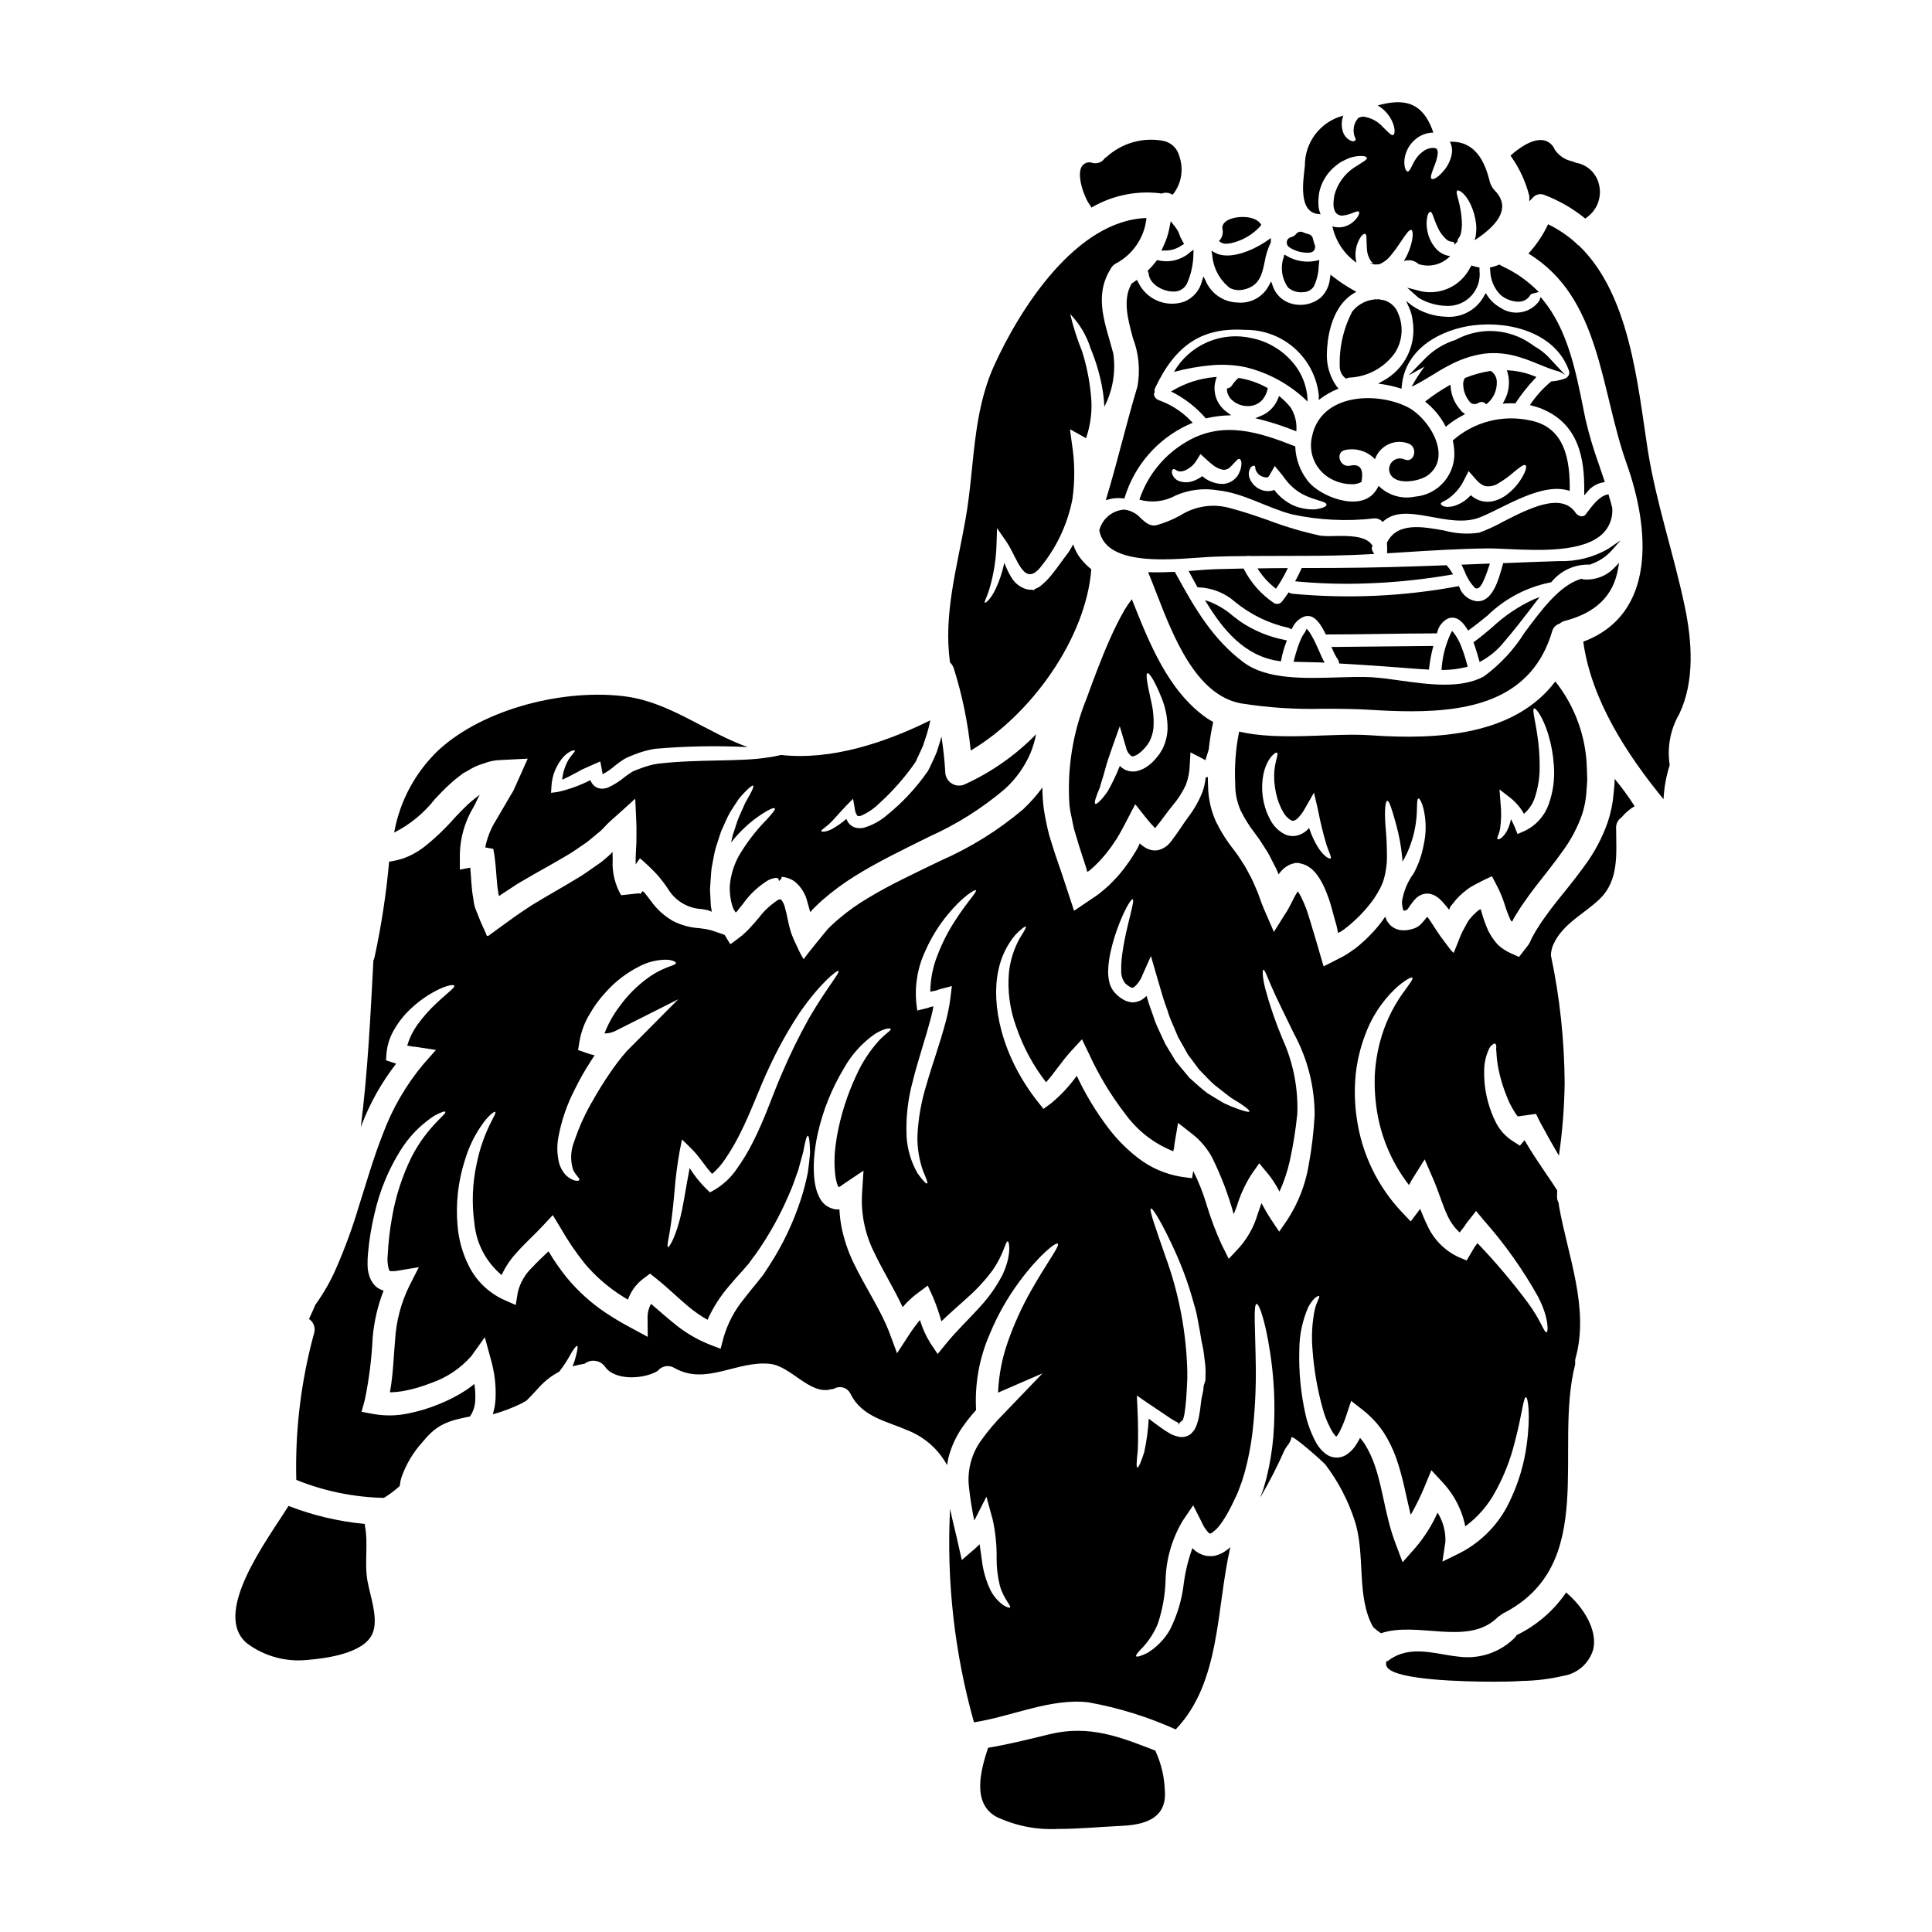
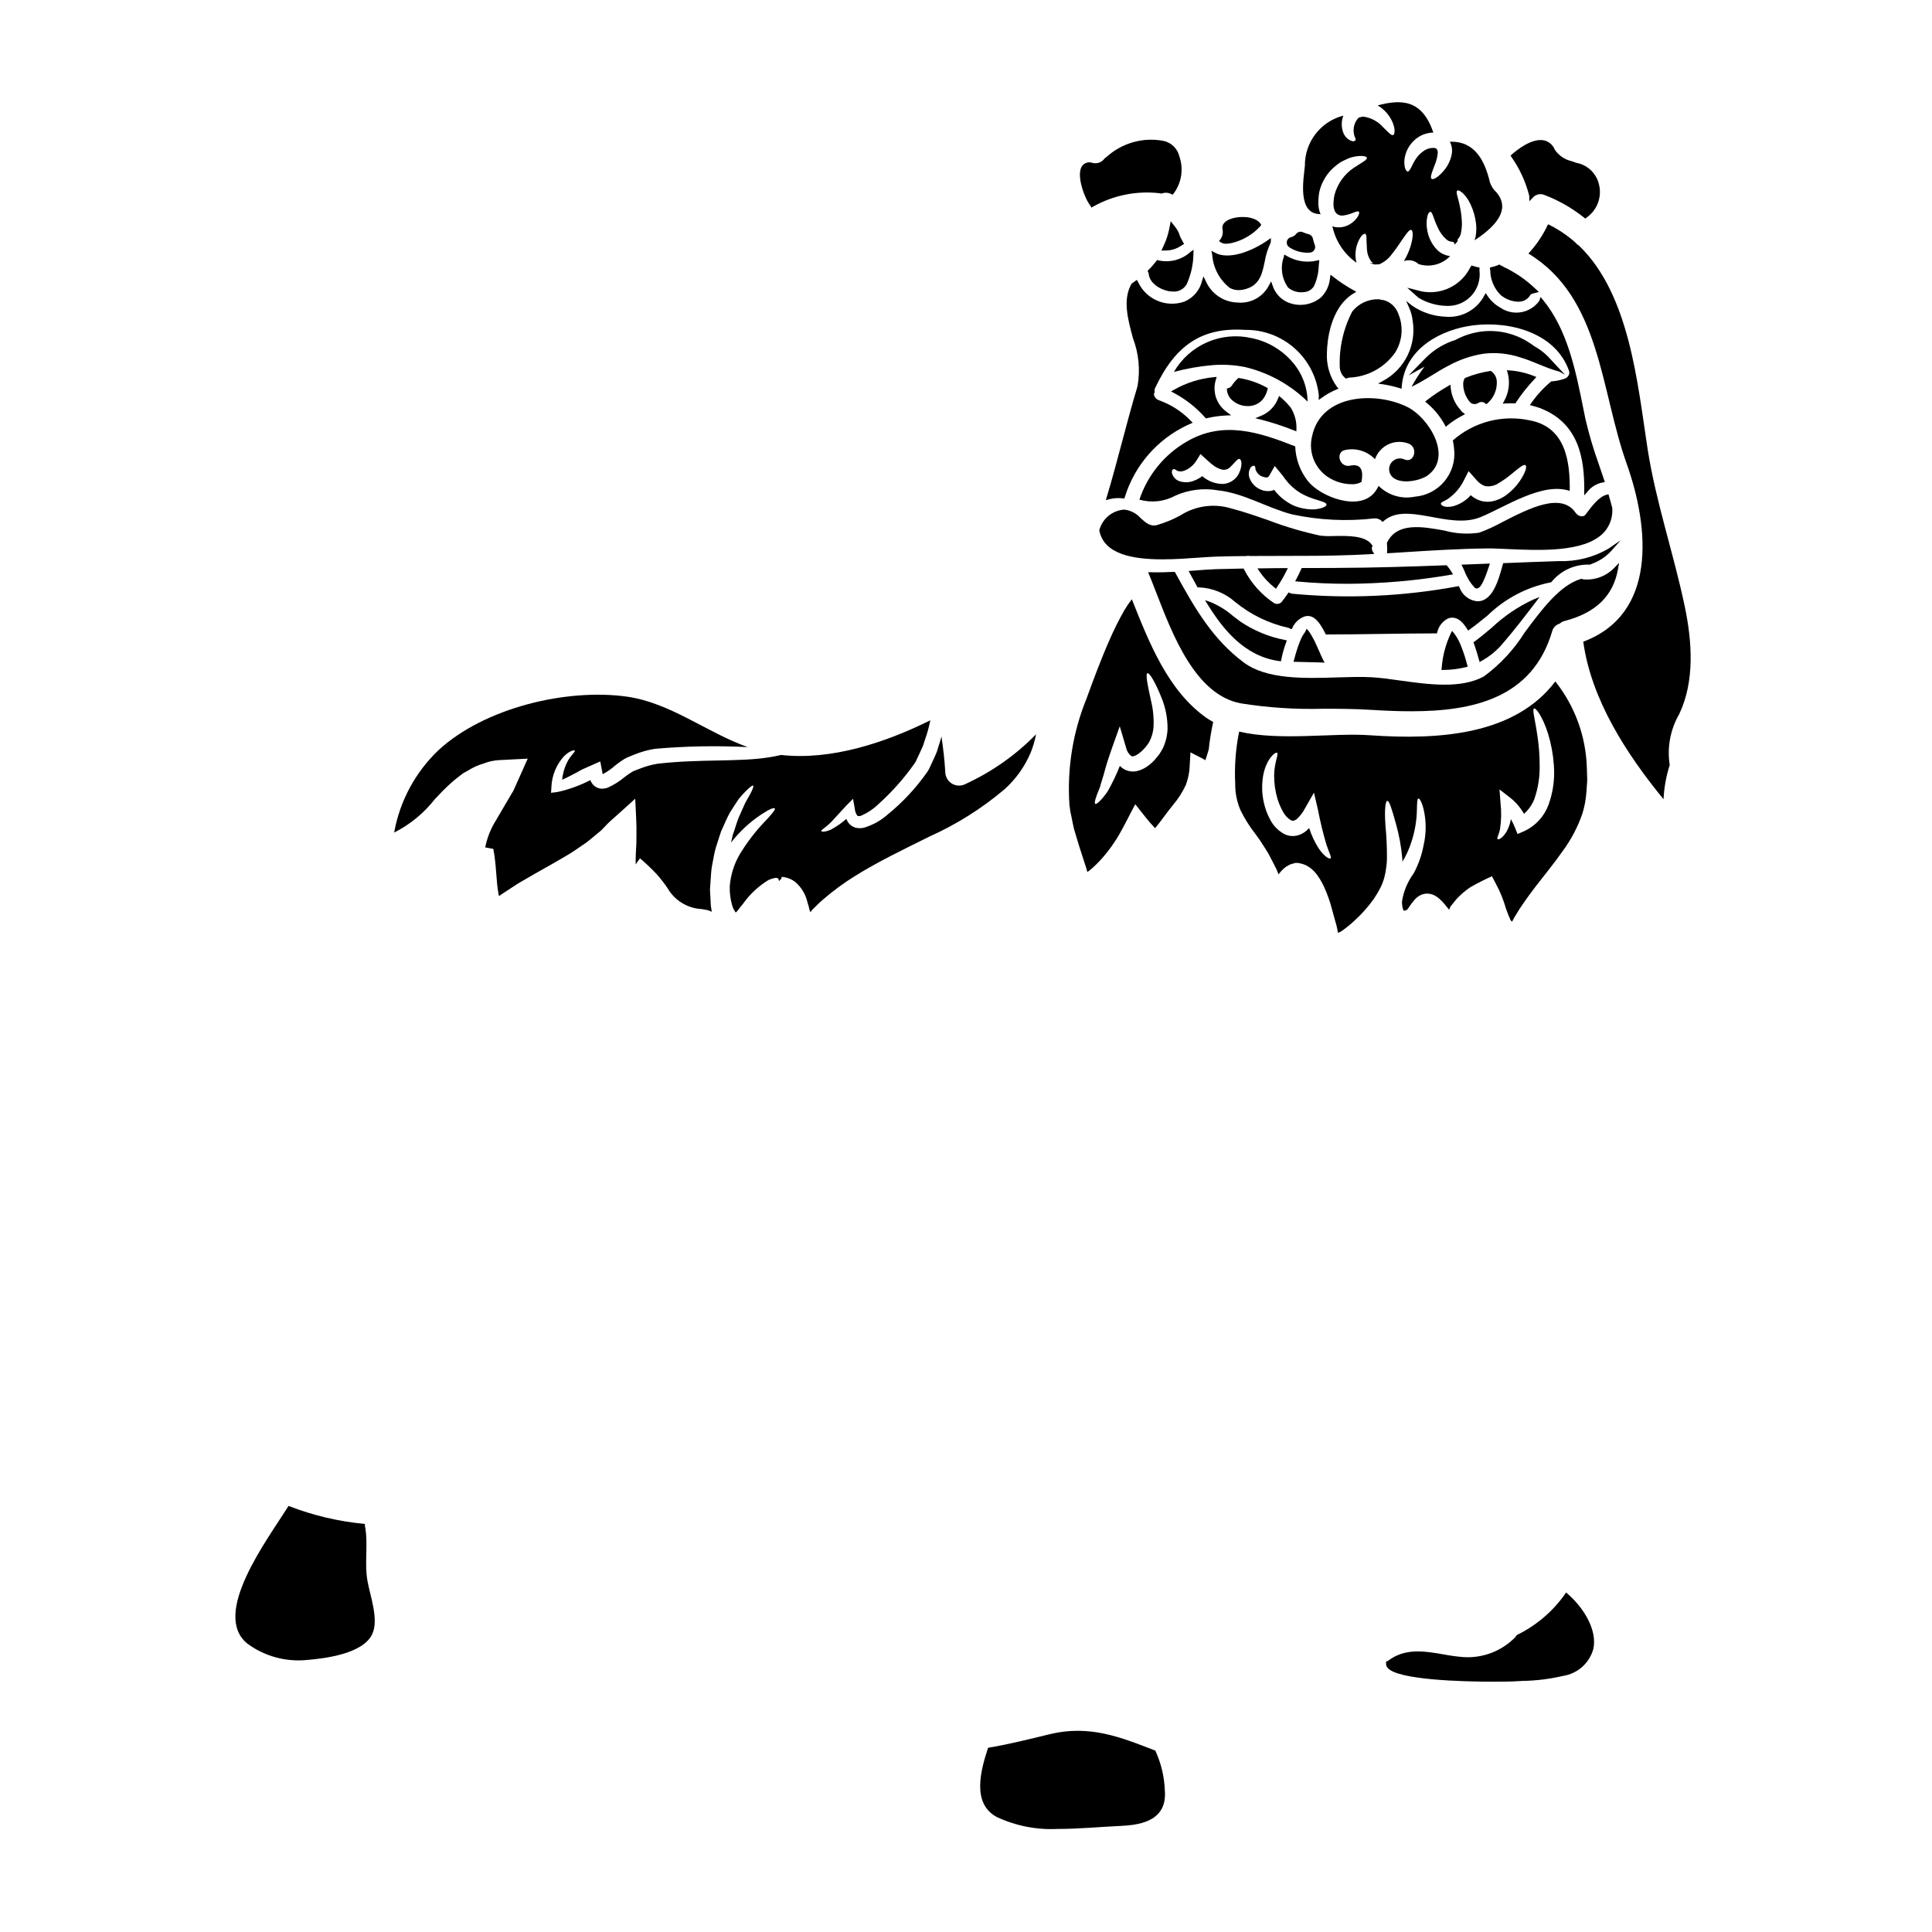
<svg xmlns="http://www.w3.org/2000/svg" fill="#000000" width="800px" height="800px" version="1.1" viewBox="144 144 512 512">
  <g>
-     <path d="m498.83 319.44 0.066 0.395 0.395 0.02c7.086 0.395 14.297 0.938 21.254 1.477h0.254l0.707 0.047 0.711 0.047 0.465 0.023 0.051-0.461h0.004c0.203-1.75 0.52-3.484 0.953-5.188l0.152-0.613h-0.633c-4.281 0.023-8.562 0.078-12.836 0.129-4.273 0.051-8.52 0.109-12.777 0.133h-0.75l0.305 0.684c0.363 0.906 0.82 1.773 1.359 2.586 0.168 0.207 0.277 0.457 0.32 0.723z" />
    <path d="m531.51 253.18c-0.051-0.035-0.098-0.07-0.145-0.113-0.078-0.074-0.141-0.164-0.191-0.258l-0.152-0.211-0.004-0.004c-1.469-1.625-2.371-3.684-2.566-5.867l-0.059-0.789-0.672 0.395c-1.934 1.102-3.789 2.336-5.551 3.695l-0.488 0.398 0.469 0.395c1.926 1.602 3.527 3.555 4.723 5.758l0.281 0.523 0.461-0.395c1.234-0.992 2.566-1.859 3.969-2.598l0.668-0.352-0.594-0.473z" />
    <path d="m536.11 319.43 0.543-0.293c2.191-1.215 4.133-2.832 5.727-4.762 2.914-3.383 5.594-6.867 8.551-10.746l1.074-1.41-1.648 0.652v0.004c-4.016 1.859-7.707 4.352-10.93 7.383-1.504 1.266-3.059 2.578-4.648 3.746l-0.297 0.219 0.125 0.344c0.555 1.539 0.984 3.019 1.34 4.277z" />
    <path d="m570.19 289.44c-3.953 2.285-8.473 3.414-13.035 3.258-4.797 0.145-9.621 0.34-14.438 0.531h-0.359l-0.234 0.848c-1.008 3.625-2.656 9.707-6.949 9.234l-0.004-0.004c-2.027-0.312-3.719-1.719-4.402-3.656l-0.164-0.328-0.359 0.062v0.004c-14.453 2.684-29.203 3.336-43.836 1.949-0.191-0.031-0.371-0.09-0.543-0.18l-0.375-0.164-0.23 0.336c-0.633 0.922-1.145 1.617-1.66 2.254h-0.004c-0.523 0.5-1.309 0.602-1.941 0.258-3.348-2.238-6.074-5.285-7.926-8.863l-0.141-0.305h-0.332c-2.363 0.047-4.723 0.094-7.086 0.164-1.91 0.07-3.898 0.219-5.996 0.395l-1.18 0.09 2.363 4.328h0.297v0.004c3.562 0.133 6.973 1.492 9.648 3.852 4.113 3.375 8.969 5.734 14.168 6.883 0.07 0.023 0.133 0.051 0.195 0.086 0.066 0.039 0.133 0.07 0.207 0.105l0.414 0.176 0.211-0.395 0.004 0.004c0.605-1.352 1.719-2.414 3.102-2.953 2.047-0.688 3.758 0.676 5.613 4.449l0.137 0.277h0.293c4.812 0 9.699-0.078 14.422-0.141s9.582-0.133 14.371-0.145h0.348l0.113-0.328-0.004-0.004c0.359-1.562 1.391-2.883 2.82-3.609 1.836-0.688 3.504 0.215 5.07 2.754l0.281 0.453 0.43-0.316c1.629-1.18 3.18-2.438 4.676-3.648l-0.004 0.004c4.598-4.496 10.406-7.559 16.711-8.812l0.18-0.027 0.121-0.133h0.004c2.473-3.023 6.223-4.711 10.129-4.551l0.199-0.047c0.051-0.023 0.102-0.059 0.102-0.078v-0.004c1.988-0.676 3.785-1.82 5.234-3.336l2.668-3.008z" />
    <path d="m495.04 319.61-0.395-0.746c-0.352-0.676-0.664-1.402-0.965-2.102-0.23-0.539-0.465-1.074-0.707-1.574v-0.004c-0.43-0.996-0.922-1.965-1.477-2.898l-0.18-0.297c-0.16-0.273-0.34-0.539-0.543-0.785l-0.492-0.582-0.328 0.688h0.004c-0.129 0.238-0.273 0.465-0.438 0.68-0.16 0.211-0.301 0.434-0.43 0.668-0.461 0.941-0.855 1.918-1.18 2.918-0.316 0.918-0.676 2.148-0.953 3.219l-0.152 0.598h0.621c2.262 0.047 4.527 0.098 6.766 0.168z" />
    <path d="m534.79 299.72c0.203 0.203 0.504 0.281 0.785 0.203 0.605-0.156 1.438-0.984 3.039-5.902l0.219-0.668-0.703 0.023c-1.012 0.035-2.023 0.078-3.039 0.121s-2.019 0.082-3.031 0.117l-0.75 0.027 0.324 0.676c0.18 0.371 0.352 0.746 0.52 1.121h-0.004c0.594 1.586 1.488 3.039 2.641 4.281z" />
    <path d="m532.95 320.67-0.129-0.48c-0.422-1.656-0.949-3.285-1.574-4.875-0.406-1.082-0.941-2.109-1.594-3.059-0.113-0.172-0.23-0.336-0.359-0.492l-0.473-0.57-0.344 0.652c-1.355 2.875-2.176 5.973-2.414 9.145l-0.055 0.555h0.555c1.988-0.023 3.969-0.27 5.902-0.738z" />
    <path d="m427.42 357.4c0.109 1.07 0.297 2.133 0.555 3.18 0.215 1.035 0.395 2.07 0.648 3.109 0.648 2.094 1.18 4.07 1.879 6.141 0.34 1.016 0.652 2.027 0.988 3.039l0.395 1.227 0.074 0.289 0.141 0.555c0.051 0.238 0.168 0 0.242 0 0.105-0.043 0.199-0.098 0.289-0.168 0.664-0.535 1.301-1.105 1.902-1.711 1.195-1.172 2.301-2.438 3.301-3.781 0.508-0.641 0.98-1.309 1.422-2l0.676-1.012c0.094-0.168 0.215-0.34 0.312-0.531l0.395-0.648c1.52-2.629 2.871-5.512 4.219-7.953 0.938 1.18 1.855 2.34 2.754 3.473v-0.004c0.777 1.004 1.613 1.961 2.504 2.867 0-0.023 0-0.023 0.023-0.023 1.449-1.73 3.18-4.262 4.699-6.094 1.375-1.613 2.523-3.402 3.418-5.324 0.633-1.676 0.984-3.441 1.035-5.231l0.191-3.422 3.277 1.688h0.004c0.148 0.082 0.293 0.168 0.434 0.266l0.238 0.145c0.34-1.012 0.625-1.969 0.895-2.871v0.004c0.254-2.445 0.648-4.875 1.18-7.277-0.602-0.34-1.203-0.676-1.758-1.062-10.234-7.203-15.18-19.875-19.805-31.465-0.711 0.926-1.371 1.891-1.969 2.891-1.426 2.5-2.715 5.074-3.863 7.715-2.34 5.277-4.289 10.551-6.168 15.707-3.648 8.961-5.199 18.637-4.527 28.285zm8.074-4.769c0.336-1.375 0.867-2.699 1.348-4.629 0.484-1.805 1.18-3.902 2-6.191l1.906-5.348 1.66 5.617-0.004-0.004c0.184 0.902 0.676 1.715 1.395 2.289 0.238 0.105 0.512 0.105 0.75 0 0.488-0.172 0.945-0.422 1.348-0.75 0.547-0.41 1.047-0.879 1.492-1.395 0.242-0.312 0.555-0.648 0.746-0.938 0.191-0.289 0.293-0.484 0.461-0.723h0.004c0.582-1.137 0.949-2.371 1.082-3.637 0.152-2.43-0.07-4.867-0.648-7.231-0.941-4.262-1.52-7.133-0.918-7.297 0.484-0.121 1.969 2.191 3.688 6.481v-0.004c1.082 2.629 1.629 5.445 1.613 8.289-0.066 1.82-0.508 3.609-1.301 5.25l-0.82 1.375c-0.266 0.395-0.531 0.652-0.789 0.988-0.621 0.789-1.34 1.492-2.144 2.098-0.82 0.637-1.754 1.109-2.754 1.395-1.223 0.363-2.543 0.219-3.66-0.391-0.438-0.238-0.836-0.539-1.18-0.895-0.926 2.34-2.012 4.609-3.254 6.797-1.641 2.309-2.894 3.445-3.231 3.25-0.438-0.207 0.145-1.82 1.207-4.398z" />
    <path d="m441.83 279.06c-3.055 0.246-5.633 2.367-6.465 5.316l-0.043 0.121 0.023 0.129c1.203 6.266 8.867 7.606 16.715 7.606 3.316 0 6.672-0.238 9.586-0.449 1.758-0.121 3.281-0.23 4.562-0.273 2.754-0.102 5.531-0.125 7.984-0.145l0.121-0.02c0.328-0.066 0.66-0.066 0.984 0 2.812-0.023 5.617-0.023 8.441-0.023 6.137 0 12.488 0 18.719-0.242 1-0.027 2-0.082 2.996-0.137 0.645-0.039 1.285-0.074 1.93-0.102l0.789-0.035-0.395-0.691v-0.004c-0.195-0.328-0.27-0.715-0.203-1.09 0.016-0.035 0.031-0.074 0.043-0.109l0.133-0.254-0.16-0.242c-1.676-2.516-6.363-2.441-10.137-2.363v-0.004c-1.18 0.062-2.363 0.027-3.543-0.098-4.648-0.996-9.215-2.344-13.66-4.035-3.234-1.129-6.582-2.301-10.012-3.191-4.539-1.371-9.445-0.688-13.434 1.867-1.949 1.066-4.008 1.918-6.141 2.539-1.797 0.5-2.965-0.559-4.328-1.777h-0.004c-1.141-1.316-2.746-2.141-4.481-2.309z" />
    <path d="m567.71 267.05c-1.414-3.91-2.594-7.906-3.543-11.957l-0.5-2.469c-2.098-10.473-4.269-21.297-10.832-29.238l-0.555-0.672-0.289 0.824c0 0.039-0.023 0.082-0.051 0.168h0.004c-2.367 3.328-6.969 4.141-10.332 1.828-1.391-0.77-2.574-1.863-3.445-3.191l-0.449-0.672-0.395 0.715c-1.977 3.723-5.988 5.906-10.191 5.547-3.191-0.109-6.281-1.125-8.914-2.93l-1.574-1.25 0.812 1.836v-0.004c0.469 1.059 0.773 2.184 0.902 3.332 0.535 3.164 0.062 6.41-1.352 9.289-1.41 2.879-3.691 5.238-6.523 6.746l-1.285 0.699 1.449 0.215v0.004c1.418 0.223 2.82 0.547 4.191 0.973l0.582 0.18 0.051-0.609c0.875-10.316 10.766-15.172 18.973-16.199 9.781-1.219 21.891 2.043 25.371 12.098 0.121 0.387 0.082 0.801-0.113 1.156-0.227 0.43-0.613 0.75-1.078 0.891-1.09 0.379-2.223 0.613-3.371 0.707h-0.16l-0.117 0.102c-1.957 1.637-3.688 3.523-5.148 5.609l-0.395 0.578 0.676 0.176c0.637 0.164 1.25 0.355 1.855 0.562 10.629 3.961 11.934 13.777 11.875 21.848v1.328l0.875-1h-0.004c1.012-1.27 2.449-2.129 4.043-2.418l0.535-0.113-0.168-0.52c-0.477-1.398-0.945-2.797-1.41-4.168z" />
    <path d="m570.27 274.99-0.453 0.105c-2.016 0.469-3.938 3.016-5.199 4.699l-0.426 0.562c-0.246 0.32-0.641 0.496-1.047 0.465-0.621-0.039-1.191-0.359-1.551-0.871-3.773-5.644-12.461-1.18-19.438 2.394h0.004c-1.98 1.102-4.043 2.047-6.172 2.824-3.055 0.453-6.168 0.266-9.148-0.551-5.875-1.07-12.535-2.277-15.223 3.094l-0.059 0.117v0.133c0.051 0.703 0.066 1.414 0.047 2.121l-0.02 0.543 4.477-0.277c7.223-0.457 14.691-0.93 22.043-1.008 1.426-0.023 3.207 0.062 5.273 0.156 8.586 0.395 20.32 0.922 25.445-4.156l-0.004 0.004c1.766-1.789 2.656-4.258 2.445-6.758-0.27-1.043-0.555-2.113-0.875-3.148z" />
    <path d="m478.13 294.62h-0.895l0.488 0.75c1.105 1.633 2.453 3.082 4 4.305l0.418 0.344 0.305-0.449h-0.004c0.934-1.371 1.766-2.809 2.496-4.297l0.352-0.719h-0.789l-3.305 0.023z" />
    <path d="m498 294.51c-2.914 0.023-5.801 0.023-8.715 0.023h-0.32l-0.129 0.289c-0.449 0.977-0.836 1.785-1.262 2.574l-0.355 0.652 0.742 0.07c4.242 0.395 8.574 0.59 12.988 0.59l0.004 0.004c9.188-0.031 18.359-0.824 27.414-2.383l0.715-0.121-0.395-0.617h0.004c-0.34-0.582-0.734-1.129-1.184-1.629l-0.152-0.16h-0.219c-9.355 0.352-19.359 0.672-29.125 0.699z" />
    <path d="m483.01 319.19 0.465 0.059 0.082-0.461c0.301-1.547 0.727-3.066 1.281-4.539l0.191-0.535-0.555-0.117v-0.004c-4.199-0.812-8.191-2.465-11.742-4.856-0.672-0.484-1.336-0.996-1.992-1.508h0.004c-1.816-1.578-3.883-2.844-6.113-3.738l-1.297-0.43 0.719 1.156c3.934 6.316 9.641 13.73 18.957 14.973z" />
    <path d="m572.79 294.77 0.285-1.617-1.125 1.18h-0.004c-2.102 2.273-5.129 3.461-8.215 3.219-0.164-0.008-0.328-0.047-0.477-0.113l-0.156-0.059-0.16 0.047c-5.586 1.676-10.316 8.047-14.891 14.199l-0.004 0.004c-2.828 4.516-6.484 8.457-10.777 11.617-6.066 3.34-14.633 2.152-22.195 1.102-2.711-0.395-5.273-0.734-7.609-0.875-2.656-0.152-5.719-0.059-8.961 0.043-8.844 0.277-18.871 0.594-24.98-4.019-8.039-6.035-12.73-13.949-18.031-23.672l-0.148-0.273h-0.312c-1.922 0.109-3.938 0.148-6.008 0.098h-0.754l0.289 0.695c0.602 1.461 1.227 3.078 1.895 4.801 4.398 11.367 10.414 26.938 22.273 29.227l-0.004 0.008c7.277 1.164 14.645 1.648 22.012 1.445 4.031 0 8.195 0.023 12.266 0.273 3.629 0.23 7.316 0.395 10.965 0.395 16.5 0 32.141-3.508 37.363-21.156v-0.004c0.242-0.965 0.969-1.738 1.918-2.035l0.176-0.094c0.367-0.332 0.812-0.559 1.293-0.664 8.234-2.16 12.84-6.668 14.078-13.77z" />
    <path d="m533.96 250.89c0.59 0.293 1.293 0.25 1.84-0.113 0.551-0.367 1.277-0.324 1.781 0.105l0.305 0.242 0.309-0.238h-0.004c1.617-1.402 2.527-3.449 2.481-5.59 0.023-1.145-0.52-2.231-1.453-2.894l-0.156-0.102-0.184 0.027-0.004-0.004c-2.227 0.344-4.406 0.945-6.496 1.793l-0.16 0.066-0.086 0.156h-0.004c-0.254 0.434-0.379 0.93-0.367 1.434 0.008 1.824 0.695 3.578 1.922 4.93l0.172 0.117z" />
    <path d="m479.9 247.23 0.086-0.367-0.328-0.176h0.004c-2.246-1.234-4.688-2.078-7.215-2.492l-0.238-0.035-0.176 0.16h-0.004c-0.594 0.539-1.117 1.152-1.555 1.824-0.215 0.352-0.559 0.609-0.957 0.719l-0.395 0.117 0.035 0.395c0.078 0.934 0.488 1.809 1.152 2.469 1.148 1.145 2.707 1.781 4.328 1.773h0.211c1.453-0.012 2.832-0.652 3.781-1.754 0.613-0.773 1.047-1.672 1.27-2.633z" />
    <path d="m486.9 258.06 0.648 0.254 0.023-0.691c0.062-1.977-0.465-3.926-1.52-5.598l-0.035-0.051c-0.758-0.941-1.602-1.812-2.523-2.598l-0.516-0.445-0.262 0.629h0.004c-0.82 2.16-2.519 3.867-4.672 4.699l-1.383 0.574 1.453 0.359v-0.004c2.984 0.766 5.918 1.723 8.781 2.871z" />
    <path d="m518.64 375.45c-1.621 2.207-2.684 4.773-3.106 7.481 0 0.672 0.09 1.348 0.266 1.996 0.039 0.172 0.133 0.324 0.262 0.438 0.109-0.008 0.215-0.035 0.316-0.074l0.289-0.094c0.293-0.098 0.293-0.168 0.988-1.156h-0.004c0.355-0.52 0.73-1.02 1.137-1.496 0.305-0.363 0.652-0.684 1.035-0.961 0.305-0.199 0.625-0.367 0.961-0.508 0.418-0.164 0.859-0.254 1.305-0.266 0.754-0.008 1.5 0.172 2.168 0.527 0.43 0.242 0.836 0.523 1.203 0.848 0.539 0.488 1.035 1.012 1.492 1.574 0.238 0.312 0.508 0.625 0.789 0.961l0.191 0.242 0.098 0.117c0.047 0.051 0.047-0.094 0.07-0.141h0.004c0.059-0.199 0.141-0.391 0.238-0.578l0.074-0.145c0.07-0.07-0.027 0.023 0.266-0.34 0.395-0.504 0.82-1.035 1.25-1.543 1.105-1.211 2.352-2.285 3.711-3.203 1.805-1.035 3.711-2 5.734-2.914 0.648 1.227 1.25 2.336 1.855 3.59v0.004c0.594 1.254 1.102 2.551 1.52 3.875 0.422 1.398 0.934 2.766 1.539 4.098 0.27 0.531 0.555 0.504 0.605 0.121l0.023-0.051 0.312-0.578c0.238-0.434 0.508-0.82 0.746-1.227 0.508-0.82 1.012-1.66 1.574-2.434 1.082-1.574 2.215-3.148 3.398-4.676 2.363-3.059 4.84-6.07 7.062-9.227h-0.004c2.297-3.078 4.102-6.488 5.348-10.121 0.574-1.855 0.93-3.769 1.062-5.711l0.215-3.109c-0.023-1.059-0.07-2.117-0.098-3.18-0.219-8.371-3.152-16.445-8.359-23.004-10.723 14.168-30.699 15.562-49.125 14.262-9.781-0.695-23.711 1.574-34.672-0.961v-0.004c-0.914 4.559-1.266 9.211-1.035 13.852-0.027 2.414 0.457 4.805 1.418 7.016 1.078 2.191 2.379 4.266 3.883 6.191 0.844 1.094 1.621 2.234 2.336 3.418l1.109 1.758 0.941 1.805 0.914 1.781c0.145 0.289 0.316 0.578 0.438 0.891l0.289 0.723 0.07 0.215 0.051 0.191c0.023 0 0.047-0.047 0.07-0.094l0.094-0.098c0-0.023 0-0.023 0.027-0.047l-0.004 0.008c0.375-0.473 0.785-0.914 1.23-1.324l0.648-0.504c0.266-0.168 0.578-0.34 0.895-0.508 0.383-0.172 0.789-0.293 1.203-0.363l0.164-0.094h0.074c0.047 0 0.215-0.023 0.602-0.023l0.094 0.023h0.219c0.238 0.043 0.473 0.098 0.703 0.168 0.41 0.094 0.812 0.227 1.203 0.395 0.473 0.238 0.926 0.52 1.348 0.84 0.637 0.512 1.203 1.105 1.688 1.762 0.73 1.02 1.359 2.109 1.879 3.25 0.871 1.93 1.57 3.926 2.094 5.977 0.27 0.965 0.508 1.93 0.789 2.871l0.395 1.398c0.074 0.34 0.047 0.312 0.098 0.48v-0.004c0.043 0.266 0.098 0.527 0.168 0.785 0.047 0.191 0.047 0.723 0.215 0.531h0.004c0.133-0.039 0.266-0.086 0.391-0.145l0.105-0.059 0.121-0.07 0.457-0.293c1.141-0.816 2.227-1.711 3.254-2.672 1.887-1.715 3.582-3.629 5.059-5.711 0.617-0.914 1.18-1.863 1.688-2.84 0.449-0.871 0.805-1.781 1.059-2.727 0.246-0.891 0.422-1.801 0.531-2.723 0.133-0.859 0.199-1.73 0.195-2.602 0.012-2.84-0.121-5.68-0.395-8.504-0.316-4.508 0.023-6.578 0.504-6.578 0.48 0 1.109 1.832 2.289 6.144 0.812 2.883 1.359 5.832 1.637 8.816 0.047 0.391 0.07 0.785 0.074 1.18 0.984-1.637 1.777-3.383 2.359-5.203 0.93-2.793 1.426-5.715 1.473-8.66 0.047-1.883 0.07-2.82 0.395-2.894 0.266-0.07 0.82 0.723 1.348 2.699l-0.004 0.004c0.762 3.191 0.773 6.516 0.027 9.711-0.484 2.594-1.371 5.098-2.621 7.422zm23.012-18.695-0.266-3.543 2.918 2.262c1.445 1.16 2.652 2.582 3.566 4.195 1.227-1.07 2.172-2.422 2.754-3.938 0.992-2.856 1.465-5.867 1.398-8.887 0.004-2.59-0.191-5.176-0.574-7.734-0.629-4.414-1.449-7.086-0.918-7.348 0.457-0.27 2.312 2.164 3.734 6.719 0.82 2.68 1.328 5.445 1.516 8.238 0.301 3.57-0.176 7.164-1.398 10.531-1.117 3.062-3.391 5.562-6.336 6.961l-1.879 0.82-0.723-1.805c-0.312-0.723-0.648-1.445-1.035-2.144v-0.004c-0.199 1.176-0.598 2.309-1.18 3.352-1.133 1.832-2.121 2.098-2.34 1.969-0.336-0.191 0.363-1.25 0.629-2.672l0.004-0.004c0.352-2.305 0.395-4.648 0.129-6.969zm-45.055 14.742c-0.312 0.191-1.574-0.395-3.106-2.625-1.086-1.695-1.945-3.527-2.555-5.445-0.145 0.145-0.27 0.316-0.434 0.457-0.742 0.734-1.664 1.258-2.676 1.52-1.156 0.297-2.379 0.168-3.445-0.363-1.676-0.891-3.027-2.289-3.859-4-0.715-1.352-1.246-2.793-1.574-4.285-0.57-2.469-0.617-5.031-0.141-7.519 0.891-4.328 3.297-6.121 3.637-5.734 0.48 0.363-0.746 2.434-0.789 6.07h0.004c-0.008 2.106 0.301 4.203 0.914 6.219 0.355 1.148 0.832 2.254 1.422 3.297 0.477 0.938 1.203 1.719 2.094 2.269 0.238 0.137 0.52 0.18 0.789 0.117 0.355-0.102 0.676-0.289 0.941-0.551 0.785-0.762 1.449-1.641 1.965-2.606l2.434-4.262 1.062 4.578c0.594 3.109 1.34 6.188 2.242 9.223 0.664 2.027 1.457 3.375 1.074 3.641z" />
    <path d="m549.29 195.97c0.004 0.047 0.004 0.098 0 0.145v1.23l0.852-0.895-0.004 0.004c0.711-0.867 1.875-1.211 2.941-0.867 3.875 1.453 7.5 3.512 10.734 6.098l0.32 0.25 0.312-0.273-0.004 0.004c2.809-1.941 4.129-5.414 3.32-8.73-0.668-2.977-3.055-5.258-6.055-5.793l-1.18-0.426h-0.004c-1.84-0.398-3.453-1.5-4.496-3.07-0.488-1.242-1.559-2.16-2.859-2.449-3.273-0.68-7.367 2.707-8.543 3.758l-0.309 0.277 0.215 0.348h0.004c2.211 3.141 3.82 6.664 4.754 10.391z" />
    <path d="m500.71 244.35 0.238-0.098c0.207-0.094 0.426-0.152 0.648-0.18 4.828-0.211 9.289-2.637 12.086-6.578 1.977-3.086 2.309-6.945 0.891-10.324-0.609-1.758-2.035-3.106-3.824-3.617-0.438-0.051-0.871-0.133-1.301-0.242-2.738-0.113-5.367 1.086-7.082 3.227-2.391 4.59-3.531 9.723-3.312 14.895 0.082 1.078 0.605 2.074 1.449 2.754z" />
    <path d="m542.23 250.97 0.867-0.055c0.68-0.039 1.383-0.047 2.219-0.023h0.281l0.148-0.234c1.465-2.215 3.117-4.297 4.938-6.227l0.473-0.523-0.652-0.266v0.004c-2.059-0.824-4.238-1.324-6.453-1.48l-0.723-0.047 0.219 0.688h0.004c0.664 2.492 0.34 5.148-0.906 7.406z" />
    <path d="m558.77 243.34-4.481-4.797c-1.082-1.109-2.324-2.051-3.684-2.797-0.578-0.438-1.184-0.844-1.805-1.219-3.684-2.266-8.027-3.203-12.316-2.652-2.375 0.316-4.668 1.066-6.769 2.207-2.906 0.91-5.559 2.488-7.738 4.613l-4.684 4.789 4.215-2.32v-0.004c-1.273 1.691-2.418 3.473-3.43 5.328 3.633-1.711 6.625-3.969 9.77-5.57v0.004c2.922-1.613 6.109-2.695 9.406-3.195 3.25-0.379 6.543-0.039 9.648 0.996 3.301 0.945 6.562 2.754 10.414 3.789z" />
    <path d="m491.71 259.62c-1.133 4.609 1.105 9.387 5.375 11.469 1.523 0.766 3.203 1.188 4.91 1.227 0.969 0.082 1.941-0.121 2.797-0.578 0.672-3.492-0.363-4.938-3.109-4.309-2.723 0.48-3.906-3.711-1.133-4.191 2.859-0.59 5.82 0.34 7.832 2.457 0.613-1.758 1.914-3.191 3.606-3.969 1.691-0.777 3.625-0.832 5.359-0.152 2.555 1.062 1.445 5.254-1.133 4.191-1.035-0.492-2.258-0.32-3.117 0.438-0.855 0.754-1.18 1.949-0.82 3.035 1.203 3.566 7.832 2.41 10.145 0.695 6.629-4.965 0.191-15.176-5.297-17.996-8.312-4.242-23.051-3.664-25.414 7.684z" />
    <path d="m455.14 248.16c3.117 1.66 5.91 3.867 8.246 6.516l0.195 0.211 0.285-0.066v0.004c1.645-0.398 3.324-0.633 5.016-0.711l1.391-0.062-1.117-0.828-0.004 0.004c-0.535-0.387-1.027-0.836-1.453-1.34-1.727-2.016-2.281-4.777-1.473-7.301l0.207-0.699-0.727 0.066c-3.727 0.344-7.336 1.484-10.586 3.34l-0.789 0.453z" />
    <path d="m445.95 276.41c3.188 0.914 6.606 0.535 9.516-1.059 3.566-1.59 7.527-2.078 11.371-1.395 6.746 0.719 13.035 4.672 19.566 6.359 7.168 1.539 14.543 1.898 21.828 1.059 0.836-0.047 1.645 0.312 2.168 0.965 6.047-5.832 17.371 2.215 25.977-1.305 6.481-2.648 16.406-9.395 23.617-6.938 0.117-7.926-1.133-16.926-10.578-18.695-7.262-1.57-14.836 0.406-20.406 5.324 0.18 0.785 0.301 1.582 0.359 2.387 0.312 3.047-0.617 6.09-2.578 8.445-1.957 2.352-4.785 3.82-7.836 4.066-3.484 0.723-7.098-0.355-9.617-2.871-0.297 0.664-0.688 1.281-1.152 1.836-4.144 4.988-14.312 1.012-17.543-3.062-2.09-2.633-3.281-5.867-3.394-9.227-9.445-3.734-19.082-6.938-28.734-1.277-5.934 3.418-10.402 8.891-12.562 15.387zm82.137-0.48c1.637-1.207 2.957-2.797 3.852-4.629l1.254-2.457 2 2.262v0.004c0.617 0.777 1.434 1.367 2.363 1.711 1.289 0.211 2.613-0.09 3.684-0.84 1.184-0.699 2.301-1.496 3.352-2.387 1.93-1.574 3.18-2.652 3.664-2.312s0.023 1.969-1.52 4.238c-0.945 1.379-2.109 2.59-3.449 3.59-0.863 0.656-1.832 1.16-2.867 1.496-1.258 0.426-2.613 0.477-3.902 0.145-1.023-0.293-1.965-0.812-2.754-1.52-1.254 1.422-2.894 2.445-4.727 2.941-2.312 0.48-3.148-0.293-3.184-0.648-0.129-0.473 1.246-0.762 2.234-1.582zm-52.621-8.082c0.395-0.395 0.746-0.508 0.965-0.395 0.215 0.113 0.266 0.457 0.289 0.965h-0.004c0.168 0.434 0.414 0.832 0.727 1.18 0.488 0.484 1.121 0.793 1.805 0.891 0.273 0.07 0.562 0.043 0.82-0.07 0.141-0.098 0.25-0.234 0.312-0.395l1.445-2.531 2.023 2.457c0.477 0.691 0.992 1.359 1.543 2 0.949 1.066 2.055 1.984 3.273 2.723 1.051 0.594 2.16 1.086 3.305 1.469 2.047 0.699 3.519 0.941 3.566 1.574 0.023 0.293-0.316 0.555-0.988 0.82v-0.004c-0.969 0.344-1.988 0.5-3.012 0.461-1.555-0.043-3.09-0.363-4.531-0.938-1.773-0.789-3.359-1.949-4.648-3.398-0.246-0.258-0.465-0.539-0.652-0.844-0.195 0.094-0.395 0.164-0.602 0.219-0.973 0.234-1.996 0.148-2.914-0.246-1.383-0.535-2.477-1.629-3.016-3.012-0.387-0.965-0.281-2.059 0.293-2.926zm-14.562-1.52 1.23-2 1.855 1.684c0.395 0.395 0.844 0.746 1.273 1.086 0.801 0.691 1.762 1.172 2.793 1.398 0.715 0.078 1.422-0.168 1.93-0.672 1.203-1.133 1.969-2.387 2.531-2.191 0.457 0.141 0.891 1.574-0.215 3.902v-0.004c-0.824 1.578-2.414 2.613-4.195 2.723-1.945 0-3.828-0.68-5.324-1.926-0.051-0.055-0.109-0.102-0.168-0.145-0.672 0.504-1.41 0.906-2.191 1.207-1.285 0.527-2.723 0.551-4.023 0.07-0.926-0.371-1.609-1.176-1.836-2.144-0.023-0.531 0.098-0.867 0.34-0.965 0.238-0.098 0.555 0.023 0.941 0.34v-0.004c0.387 0.191 0.82 0.277 1.25 0.242 0.664-0.117 1.301-0.371 1.859-0.75 0.77-0.469 1.43-1.102 1.93-1.852z" />
    <path d="m468.95 208.59c0.496-0.008 0.992-0.07 1.477-0.188 2.906-0.688 5.539-2.234 7.559-4.434l0.25-0.426-0.168-0.242c-1.523-2.172-5.973-2.137-8.266-1.156-1.379 0.594-2.047 1.523-1.836 2.559 0.227 0.977 0.004 2.004-0.609 2.797l-0.316 0.395 0.422 0.297v-0.004c0.441 0.289 0.961 0.43 1.488 0.402z" />
-     <path d="m396.77 321.14c2.227 7.082 3.731 14.371 4.484 21.758 16.137-9.539 30.574-29.914 31.949-48.043-1.035-0.82-1.977-1.758-2.797-2.793-0.895-1.133-1.574-2.426-1.996-3.809-0.395 0.719-0.789 1.445-1.25 2.117l-0.051 0.047-0.07 0.121c-1.352 1.711-2.793 3.906-4.328 5.758l-0.004 0.004c-0.793 1.012-1.688 1.934-2.676 2.754l-0.461 0.363h0.004c-0.25 0.176-0.512 0.328-0.789 0.457-0.34 0.145-0.34 0.121-0.508 0.191l-0.098 0.121-0.188 0.215h-0.098l-0.316-0.121v0.004c-0.848 0.055-1.695-0.109-2.457-0.48-1.309-0.59-2.398-1.574-3.109-2.82-0.578-0.938-1.078-1.922-1.492-2.938-0.121-0.293-0.238-0.602-0.363-0.895-0.508 2.438-1.301 4.809-2.359 7.059-1.324 2.695-2.602 3.637-2.793 3.519-0.289-0.168 0.625-1.574 1.328-4.098h-0.004c1.055-3.703 1.648-7.519 1.758-11.371l0.141-4.289 2.484 3.59c2.965 4.289 4.672 12.82 9.516 6.121h0.004c4.012-5.086 6.746-11.062 7.973-17.422 0.691-4.887 0.641-9.848-0.145-14.719l-0.508-3.793 3.852 2.144c0.137 0.082 0.27 0.168 0.395 0.266 1.316-3.777 1.754-7.809 1.277-11.781-0.379-3.805-1.145-7.559-2.289-11.207-1.309-3.231-2.371-6.555-3.18-9.949 2.492 2.582 4.348 5.707 5.422 9.133 1.559 3.731 2.66 7.641 3.277 11.637 0.184 1.254 0.305 2.519 0.363 3.785 2.242-4.344 3.07-9.281 2.359-14.121-1.969-7.519-5.152-14.648-1.012-21.879 0.051-0.07 0.098-0.094 0.121-0.141 0.281-0.742 0.809-1.363 1.496-1.762 4.594-2.394 7.672-6.941 8.191-12.094-18.625 0.578-33.586 24.094-40.383 39.129-5.828 12.938-5.117 26.723-7.516 40.379-2.266 13.059-5.953 25.395-4.168 38.262 0.469 0.434 0.816 0.98 1.012 1.59z" />
    <path d="m259.29 355.73c1.203-1.273 2.434-2.578 3.805-3.828h0.004c0.68-0.648 1.398-1.258 2.144-1.832l1.133-0.867 0.266-0.219 0.508-0.289 1.012-0.555h-0.004c1.266-0.809 2.648-1.426 4.094-1.828 1.258-0.496 2.586-0.789 3.938-0.867 2.578-0.121 5.117-0.27 7.664-0.395-0.746 1.66-1.473 3.32-2.215 4.965l-1.062 2.363-0.527 1.18-0.723 1.203c-1.328 2.266-2.625 4.508-3.938 6.723h-0.004c-1.355 2.172-2.301 4.574-2.793 7.086l2.144 0.395c0.867 4.508 0.723 8.504 1.352 11.781l0.117 0.602c0 0.027 0.023 0.074 0.023 0.121 0.246-0.141 0.48-0.301 0.699-0.48 1.469-0.941 2.941-1.906 4.359-2.848 1.574-0.938 3.148-1.805 4.648-2.695 3.039-1.711 5.926-3.324 8.66-4.965 1.375-0.789 2.578-1.711 3.852-2.555l0.004 0.004c0.637-0.395 1.242-0.84 1.809-1.328 0.746-0.625 1.496-1.227 2.242-1.855 1.105-0.789 2.285-2.34 3.25-3.148l2.754-2.457c0.891-0.824 1.805-1.641 2.699-2.438l0.648-0.602 0.34-0.289c0.047-0.047 0.117-0.121 0.141-0.121l0.023 0.238 0.098 1.93c0.094 2.648 0.266 4.625 0.215 7.254 0 1.25 0 2.481-0.098 3.707-0.047 1.156-0.141 2.754-0.117 3.109 0.023 0.355 0 0.789 0 1.156 0.395-0.578 0.789-1.109 1.133-1.613l0.004 0.004c0.398 0.297 0.777 0.621 1.133 0.965l1.203 1.105c0.789 0.723 1.496 1.496 2.215 2.238v0.004c0.992 1.129 1.91 2.32 2.758 3.566 1.883 3.277 5.305 5.375 9.082 5.562l1.109 0.191 0.457 0.098v0.004c0.32 0.098 0.637 0.219 0.941 0.363 0.215 0.168 0.117-0.074 0.094-0.191l-0.047-0.395c-0.047-0.293-0.098-0.578-0.145-0.844-0.07-1.543-0.168-3.016-0.238-4.414 0.094-1.574 0.215-3.106 0.316-4.555 0.098-1.449 0.457-2.793 0.672-4.07l-0.004 0.004c0.215-1.238 0.527-2.453 0.941-3.637 0.363-1.109 0.672-2.191 1.035-3.18 0.891-1.93 1.574-3.641 2.387-5.062 0.891-1.398 1.637-2.555 2.312-3.543 0.613-0.75 1.262-1.465 1.949-2.144 1.086-1.082 1.664-1.469 1.836-1.324 0.168 0.145-0.074 0.867-0.746 2.144-0.363 0.625-0.789 1.422-1.352 2.41-0.457 1.012-0.988 2.215-1.613 3.613s-1.035 3.109-1.711 4.941c-0.141 0.602-0.289 1.273-0.434 1.969l-0.004-0.004c2.258-2.914 4.977-5.441 8.051-7.477 2.191-1.445 3.32-1.832 3.543-1.574 0.219 0.254-0.555 1.227-2.266 3.086h-0.004c-2.723 2.785-5.109 5.883-7.109 9.227-1.449 2.531-2.32 5.356-2.555 8.266-0.062 1.691 0.141 3.383 0.605 5.008 0.078 0.297 0.176 0.586 0.289 0.867l0.215 0.395h0.004c0.133 0.258 0.285 0.508 0.453 0.746 0.266-0.203 0.492-0.445 0.68-0.719l0.266-0.363c0.34-0.395 0.672-0.848 1.035-1.277h-0.004c1.773-2.5 4.039-4.617 6.652-6.215 0.574-0.277 1.18-0.469 1.809-0.582 0.395-0.121 0.395 0.07 0.648 0.023l0.266 0.238 0.121 0.555h0.023v0.004c0.164-0.234 0.367-0.438 0.602-0.602l0.098-0.52c1.305 0.09 2.551 0.559 3.59 1.352 1.621 1.391 2.75 3.266 3.227 5.348 0.145 0.434 0.238 0.82 0.363 1.227l0.168 0.723 0.094 0.289c0.039 0.094 0.078 0.18 0.125 0.27 0.047 0.07 0.094 0.215 0.145 0.047 0.117-0.168 0.215-0.316 0.336-0.457l0.023-0.047 0.145-0.145 0.895-0.871c0.586-0.609 1.207-1.188 1.852-1.73 2.637-2.285 5.445-4.356 8.41-6.191 6.027-3.785 12.75-6.992 19.66-10.434v-0.004c7.238-3.234 13.984-7.477 20.035-12.598 2.988-2.691 5.352-6.004 6.918-9.707 0.629-1.57 1.105-3.195 1.43-4.856-5.363 5.484-11.684 9.945-18.652 13.152-1.121 0.617-2.488 0.602-3.598-0.043s-1.801-1.824-1.82-3.106c-0.168-3.207-0.555-6.336-1.012-9.422-0.176 0.75-0.395 1.488-0.648 2.215-0.191 0.625-0.395 1.227-0.578 1.859-0.238 0.551-0.484 1.105-0.723 1.684l-1.184 2.531c-0.176 0.375-0.379 0.734-0.602 1.082-2.973 4.254-6.527 8.074-10.555 11.348-1.82 1.605-3.969 2.789-6.297 3.473-0.723 0.16-1.473 0.152-2.191-0.023-0.801-0.23-1.496-0.734-1.969-1.422-0.18-0.281-0.332-0.582-0.457-0.895-1.207 1.059-2.527 1.98-3.934 2.758-1.707 0.789-2.602 0.672-2.695 0.48-0.145-0.266 0.789-0.742 1.879-1.73 1.203-1.039 2.555-2.754 4.746-5.039l1.781-1.805 0.48 2.754v-0.004c0.062 0.609 0.277 1.188 0.629 1.688 0.117 0.164 0.191 0.094 0.312 0.141l-0.004 0.004c0.238 0.016 0.477-0.016 0.703-0.094 1.727-0.746 3.301-1.801 4.648-3.109 3.562-3.207 6.758-6.805 9.516-10.723 0.125-0.172 0.238-0.348 0.34-0.531l0.395-0.867 0.789-1.684c0.238-0.555 0.504-1.109 0.742-1.641l0.508-1.574c0.602-1.684 1.074-3.406 1.418-5.156-12.117 6.004-26.309 10.652-39.562 9.184-1.012 0.238-2.074 0.457-3.227 0.625-7.734 1.273-18.5 0.395-29.562 1.707-1.586 0.266-3.137 0.703-4.629 1.301l-1.203 0.457-0.48 0.191-0.395 0.215v0.004c-0.641 0.395-1.262 0.82-1.855 1.281-1.387 1.168-2.926 2.141-4.578 2.887-0.305 0.109-0.617 0.184-0.938 0.219-0.398 0.078-0.809 0.066-1.203-0.023-0.867-0.168-1.621-0.691-2.074-1.445-0.164-0.23-0.297-0.484-0.395-0.75-2.75 1.422-5.676 2.481-8.699 3.148l-1.707 0.215 0.094-1.574v0.004c0.129-3.023 1.312-5.906 3.348-8.145 1.637-1.574 2.723-1.613 2.844-1.492 0.242 0.238-0.789 1.012-1.66 2.434-0.922 1.621-1.496 3.422-1.688 5.277 0.141-0.051 0.266-0.098 0.395-0.145 0.742-0.316 1.492-0.746 2.285-1.133 0.797-0.387 1.66-0.891 2.531-1.375 0.941-0.434 1.969-0.867 2.988-1.328l1.906-0.844 0.457 2.387 0.145 0.844c0.027 0.047 0.051 0.094 0.07 0.145 1.242-0.668 2.398-1.488 3.445-2.43 0.719-0.566 1.469-1.09 2.242-1.578l0.742-0.395 0.699-0.293 1.18-0.48 0.004 0.004c1.766-0.723 3.609-1.242 5.492-1.543 8.18-0.719 16.398-0.871 24.602-0.457-11.02-3.938-20.469-11.758-32.09-13.383-16.047-2.219-37.684 3.012-49.801 14.141l-0.004 0.004c-6.176 5.848-10.312 13.52-11.805 21.891 4.223-2.137 7.922-5.184 10.832-8.914z" />
    <path d="m240.71 548.34c-0.02-0.16-0.027-0.324-0.023-0.484-6.926-0.641-13.73-2.246-20.215-4.769-5.731 9.109-20.648 28.77-10.84 36.551v-0.004c4.551 3.324 10.172 4.844 15.781 4.269 4.769-0.395 14.867-1.637 17.25-6.891 1.781-3.879-0.578-10.047-1.273-14.023-0.871-4.844 0.262-9.762-0.68-14.648z" />
    <path d="m433.22 199.01 0.453-0.242v-0.004c5.391-3.039 11.613-4.281 17.758-3.543 0.07 0.027 0.145 0.051 0.223 0.062l0.137 0.027 0.125-0.047c0.824-0.293 1.73-0.23 2.504 0.172l0.32 0.16 0.254-0.273c2.141-2.828 2.719-6.543 1.543-9.895-0.5-2.098-2.188-3.707-4.305-4.113-5.391-0.988-10.93 0.594-14.984 4.277-0.129 0.105-0.262 0.195-0.395 0.285l-0.125 0.117v-0.004c-0.711 1.023-1.98 1.496-3.184 1.184-1.07-0.406-2.277 0-2.883 0.973-1.496 2.539 0.926 8.781 2.309 10.348z" />
    <path d="m450.21 607.95c-9.184-3.59-17.492-6.938-28.07-4.359-5.445 1.328-10.816 2.672-16.289 3.59-1.879 5.734-4.481 14.746 2.34 18.363l-0.004-0.004c5.023 2.344 10.539 3.422 16.074 3.148 5.688 0 11.301-0.551 16.961-0.82 5.809-0.266 12.117-1.758 11.469-9.445-0.133-3.519-0.945-6.981-2.387-10.191-0.043-0.09-0.074-0.184-0.094-0.281z" />
    <path d="m527.63 225.07h0.086c2.402 0.016 4.695-1 6.293-2.789 1.602-1.789 2.356-4.184 2.07-6.566v-0.816l-0.789-0.16c-0.156-0.031-0.309-0.078-0.605-0.168l-0.719-0.219-0.395 0.641v-0.004c-2.394 4.684-7.59 7.227-12.758 6.246l-3.894-0.988 2.996 2.672h0.004c2.332 1.391 4.992 2.137 7.711 2.152z" />
-     <path d="m571.89 350.94c0 1.203-0.219 2.41-0.293 3.59h0.004c-0.223 2.457-0.723 4.883-1.492 7.231-1.5 4.309-3.66 8.355-6.414 11.996-2.481 3.449-5.035 6.484-7.348 9.398-1.156 1.469-2.238 2.891-3.227 4.328-0.531 0.699-0.965 1.422-1.422 2.144v0.004c-0.246 0.336-0.473 0.691-0.676 1.059l-0.961 1.688c-0.191 0.363-0.363 0.789-0.555 1.18-0.148 0.367-0.352 0.707-0.602 1.012l-1.227 1.574-0.602 0.789-0.316 0.395c-0.121 0.07-0.145 0.395-0.34 0.215l-1.969-0.895c-1.285-0.555-2.465-1.328-3.492-2.285-0.523-0.555-0.996-1.148-1.418-1.785-0.422-0.609-0.801-1.246-1.133-1.902-0.719-1.617-1.312-3.285-1.785-4.988l-0.121-0.434c-0.023-0.098-0.07-0.191-0.094-0.293-0.395 0.219-0.121-0.289-2.023 1.574l-0.965 1.086v0.004c-0.262 0.359-0.496 0.738-0.699 1.133l-0.789 1.422c-0.559 1.027-1.031 2.098-1.422 3.203-0.434 1.059-0.867 2.094-1.273 3.148-0.301-0.273-0.582-0.562-0.844-0.871l-0.918-1.203c-0.602-0.789-1.18-1.574-1.758-2.363s-1.18-1.754-1.758-2.648c-0.504-0.82-1.301-1.969-1.445-2.144l-0.293-0.363c-0.07 0.098-0.164 0.191-0.238 0.293-0.395 0.531-0.82 1.035-1.277 1.516-0.586 0.645-1.332 1.121-2.168 1.371l-1.133 0.293c-0.375 0.078-0.754 0.117-1.133 0.117-0.906 0.07-1.812-0.105-2.625-0.504-0.445-0.23-0.859-0.523-1.23-0.863-0.301-0.348-0.582-0.711-0.84-1.086-0.168-0.395-0.34-0.789-0.484-1.133v-0.004c-1.227 1.824-2.633 3.519-4.191 5.062-1.164 1.188-2.402 2.297-3.711 3.328l-1.426 0.988 0.004-0.004c-0.586 0.438-1.207 0.824-1.855 1.156-1.273 0.652-2.602 1.328-3.938 2.027l-1.012 0.504c-0.215 0.191-0.238-0.047-0.289-0.215l-0.145-0.504c-0.191-0.676-0.395-1.352-0.602-2.051-0.395-1.375-0.82-2.754-1.227-4.215-0.578-1.906-1.18-3.883-1.781-5.902v-0.004c-0.508-1.762-1.168-3.473-1.969-5.117-0.293-0.625-0.637-1.223-1.035-1.785-0.074 0.098-0.098 0.168-0.191 0.316-1.109 1.781-2.098 4.289-3.231 5.805-0.504 0.789-1.012 1.613-1.516 2.434l-0.746 1.18-0.395 0.629-0.215 0.336-0.047 0.074-0.051-0.074-0.051-0.234c-0.789-1.855-1.613-3.707-2.434-5.59-0.395-0.867-0.844-2.094-1.254-3.273-0.395-1.254-0.891-2.191-1.348-3.324l-0.434-0.965c-0.098-0.266-0.242-0.504-0.363-0.789l-0.82-1.539-0.848-1.543-0.938-1.473h0.008c-0.645-1.039-1.348-2.047-2.098-3.012-1.844-2.312-3.426-4.82-4.723-7.481-1.336-2.984-2.039-6.215-2.07-9.488-0.047-0.746-0.047-1.52-0.047-2.266l-0.578 0.098c-0.133 1.246-0.398 2.473-0.789 3.66-0.93 2.406-2.195 4.672-3.758 6.723-1.543 2.07-2.652 4.023-4.699 6.652-0.754 1.012-1.809 1.762-3.012 2.141-0.895 0.262-1.852 0.23-2.723-0.094-0.348-0.117-0.676-0.27-0.988-0.457l-0.695-0.461c-0.34-0.266-0.395-0.312-0.508-0.395l-0.289-0.312c-0.145 0.238-0.238 0.578-0.395 0.867l-0.242 0.457c-0.094 0.191-0.215 0.395-0.336 0.602l-0.723 1.156v0.004c-0.477 0.816-1.004 1.605-1.578 2.359-1.133 1.633-2.406 3.164-3.805 4.578-0.707 0.766-1.461 1.48-2.262 2.144-0.602 0.48-1.398 1.203-2.121 1.684-0.723 0.48-1.469 0.988-2.215 1.496-0.746 0.508-1.52 1.012-2.289 1.543l-1.156 0.789-0.289 0.188c-0.047-0.023-0.07-0.188-0.121-0.266l-0.191-0.625c-0.551-1.684-1.105-3.398-1.684-5.117-0.48-1.445-0.965-2.891-1.445-4.359-0.34-0.988-0.699-2-1.035-3.012-0.723-2.023-1.375-4.262-2.074-6.461l-0.008 0.004c-0.621-2.383-1.121-4.793-1.492-7.227-0.23-1.855-0.348-3.723-0.359-5.59-1.512 2.074-3.215 4.004-5.086 5.758-6.586 5.574-13.945 10.16-21.852 13.617-7.062 3.422-13.586 6.453-19.203 9.875h-0.004c-2.699 1.586-5.262 3.402-7.656 5.422-0.578 0.48-1.156 0.965-1.664 1.469l-0.789 0.746c-0.023 0.047-0.48 0.434-0.695 0.699-0.215 0.27-0.484 0.574-0.723 0.867-1.969 2.41-3.879 4.746-5.613 7.035h-0.004c-0.637-1.051-1.199-2.144-1.688-3.273-0.566-1.113-1.07-2.254-1.516-3.422-0.434-1.367-0.789-2.758-1.062-4.168l-0.336-1.543c-0.098-0.34-0.168-0.676-0.27-0.988h0.004c-0.152-0.84-0.5-1.633-1.012-2.312-0.082-0.102-0.207-0.156-0.336-0.148-0.133 0-0.266 0.02-0.391 0.055-0.043 0.039-0.09 0.07-0.145 0.094-1.902 1.223-3.582 2.762-4.961 4.555-0.461 0.555-0.918 1.086-1.375 1.613-0.723 0.789-1.422 1.613-2.144 2.289-0.66 0.648-1.367 1.246-2.121 1.785l-1.035 0.789c-0.363 0.191-0.789 0.672-1.082 0.648-0.461-0.789-0.895-1.52-1.352-2.262-0.023-0.051-0.047-0.074-0.07-0.121-0.746-0.293-1.496-0.555-2.219-0.789v-0.004c-0.855-0.32-1.734-0.57-2.629-0.746-0.625-0.094-1.25-0.168-1.902-0.266h0.004c-2.449-0.148-4.836-0.805-7.016-1.93-2.316-1.344-4.316-3.172-5.859-5.363-1.93-2.504-1.734-2.285-2.191-2.504-0.078 0.141-0.168 0.273-0.27 0.395l-0.141 0.164c0 0.051-0.047 0.098-0.047 0.121-0.074 0.047-0.461-0.121-0.461-0.121l-4.723 0.508c-1.645-2.828-2.422-6.078-2.242-9.348 0-0.48 0-0.965-0.023-1.469 0.004-0.176-0.004-0.355-0.023-0.531l-0.023-0.145c-0.023 0-0.074 0.07-0.098 0.098l-0.215 0.266c-0.102 0.148-0.223 0.281-0.363 0.395 0 0.023-0.844 0.746-1.348 1.18-0.625 0.559-1.293 1.066-2.004 1.516-1.371 0.941-2.754 1.969-4.164 2.871-2.894 1.781-5.832 3.492-8.82 5.203-1.445 0.871-2.941 1.734-4.383 2.625-0.723 0.484-1.422 0.965-2.144 1.422l-1.082 0.723c-0.395 0.266-0.602 0.395-1.352 0.941-1.277 0.941-2.578 1.879-3.883 2.816l-1.949 1.422c-0.602 0.293-1.449 1.543-1.688 0.191-0.695-1.543-1.469-3.106-2.047-4.723-0.316-0.82-0.676-1.574-0.941-2.434h0.004c-0.125-0.441-0.219-0.895-0.289-1.348l-0.121-0.914c-0.531-2.871-0.531-5.566-0.789-8.074l-2.754 0.531v-4.168c0.105-4.344 1.332-8.586 3.566-12.312 0.625-1.062 0.988-2.121 1.637-3.203 0.027-0.051 0.027-0.051 0.027-0.074-0.086 0.031-0.168 0.07-0.242 0.121l-0.047 0.047c-0.047 0.023-0.266 0.191-0.266 0.191l-0.844 0.672v0.004c-0.605 0.457-1.184 0.949-1.734 1.473-1.133 1.059-2.266 2.238-3.449 3.492-2.449 2.805-5.152 5.387-8.066 7.707-1.719 1.336-3.641 2.387-5.688 3.109-1.109 0.352-2.246 0.617-3.398 0.789-0.082-0.004-0.16 0.004-0.238 0.023-0.77 8.543-2.066 17.035-3.883 25.418-0.066 0.273-0.164 0.535-0.285 0.789-0.789 14.797-1.496 29.609-3.348 44.191 0.047-0.145 0.094-0.293 0.145-0.395h-0.004c2.246-5.914 5.356-11.461 9.227-16.457l-2.695-0.895 0.141-1.781c0.176-2.121 0.809-4.176 1.859-6.023 0.852-1.562 1.887-3.016 3.082-4.332 1.863-2.027 3.996-3.797 6.336-5.25 3.883-2.387 6.461-2.848 6.691-2.387 0.238 0.527-1.836 1.902-4.844 4.769v0.004c-1.801 1.672-3.43 3.516-4.867 5.512-1.234 1.688-2.164 3.578-2.754 5.586 0.078 0.027 0.16 0.043 0.238 0.051l1.156 0.215h0.004c0.273 0.008 0.547 0.035 0.816 0.07l5.394 0.824-3.375 3.828h0.004c-4.59 5.496-8.211 11.738-10.699 18.457-2.578 6.531-4.434 13.129-6.359 19.129-1.602 5.394-3.523 10.688-5.758 15.855-1.52 3.617-3.449 7.051-5.75 10.23-0.527 1.273-1.129 2.551-1.707 3.805v0.004c1.238 0.82 1.789 2.363 1.344 3.781-3.465 12.652-5.051 25.742-4.711 38.855 7.387 2.988 15.258 4.602 23.223 4.769 1.492-0.918 2.894-1.973 4.191-3.148 0.07-0.707 0.199-1.41 0.395-2.098 1.199-3.519 3.106-6.754 5.606-9.508 0.34-0.395 0.648-0.789 0.988-1.156l0.238-0.266 0.27-0.293 0.648-0.648c0.816-0.766 1.715-1.441 2.672-2.023 1.504-0.816 3.121-1.418 4.793-1.781 1.203-0.266 2.219-0.531 2.988-0.625 0.961-1.414 1.457-3.09 1.426-4.797 0.035-1.289-0.047-2.578-0.246-3.856-0.672 0.555-1.398 1.086-2.094 1.574-2.293 1.504-4.731 2.769-7.277 3.781-2.594 1.074-5.289 1.891-8.043 2.438-3.035 0.66-6.172 0.727-9.23 0.191l-0.168-0.027-3.082-0.574 0.867-3.18h-0.004c1.125-5.422 1.816-10.926 2.074-16.457 0.367-4.269 1.34-8.461 2.891-12.457-0.578-0.188-1.129-0.453-1.637-0.785-0.723-0.555-1.305-1.266-1.715-2.074-0.586-1.23-0.891-2.574-0.887-3.938-0.023-1.031 0.016-2.059 0.117-3.086 0.316-3.629 0.914-7.231 1.781-10.77 1.336-5.852 3.641-11.438 6.824-16.531 2.09-3.352 4.824-6.262 8.043-8.551 0.832-0.605 1.742-1.102 2.699-1.473 0.648-0.266 1.035-0.34 1.133-0.215 0.457 0.676-4.629 3.664-8.914 11.949-2.461 5.004-4.199 10.332-5.156 15.828-0.617 3.336-1.012 6.707-1.18 10.098-0.172 1.383-0.051 2.789 0.363 4.121 0.164 0.215 0.047 0.117 0.434 0.238 0.633 0.047 1.273 0.004 1.898-0.121l5.543-0.914-2.555 5.035c-2.172 4.445-3.441 9.277-3.731 14.215-0.395 4.285-0.484 9.031-1.375 13.902 1.285-0.023 2.566-0.156 3.832-0.391 2.379-0.457 4.707-1.137 6.961-2.027 4.168-1.41 7.894-3.891 10.797-7.195l3.566-4.988 1.551 5.734c1.035 3.508 1.469 7.164 1.277 10.816-0.09 1.316-0.336 2.621-0.723 3.883 2.633-0.723 5.188-1.691 7.641-2.894 0.457-0.266 0.867-0.504 1.301-0.742 1.062-1.062 2.098-2.168 3.148-3.324l-0.004-0.004c1.562-1.762 3.43-3.231 5.512-4.328 1.133-1.445 2.141-2.984 3.012-4.602 0.867-1.496 1.469-2.289 1.734-2.215 0.27 0.074 0.117 1.035-0.34 2.793-0.211 0.891-0.5 1.762-0.863 2.602 1.055-0.293 2.121-0.527 3.203-0.699 0.82-0.633 1.863-0.902 2.887-0.75 1.02 0.156 1.938 0.723 2.531 1.566 2.699 3.832 10.43 3.231 13.926 1.109 1.07-1.363 2.992-1.699 4.461-0.785 8.406 4.769 16.621-2.098 25.391-1.086 5.512 0.652 10.457 8.195 16 6.746 0.258-0.074 0.523-0.113 0.789-0.117 0.766-0.48 1.699-0.602 2.566-0.34 0.863 0.262 1.57 0.887 1.938 1.711 3.059 6.094 9.488 7.133 15.25 9.66 4.391 1.77 8.035 5.008 10.312 9.16 0.098-0.652 0.215-1.305 0.363-1.969 0.754-2.938 2.035-5.715 3.781-8.195 1.086-1.551 2.269-3.031 3.543-4.434-0.391-6.879 0.84-13.754 3.59-20.07 2.043-4.957 4.684-9.641 7.871-13.949 5.371-7.254 9.734-10.527 10.191-10.07 0.602 0.555-2.695 4.723-6.914 12.168l-0.004-0.004c-2.496 4.359-4.594 8.941-6.262 13.684-1.57 4.387-2.465 8.984-2.652 13.637l11.785-5.117-10.41 10.836c-2.086 2.102-4 4.363-5.731 6.769-2.719 3.664-3.91 8.242-3.328 12.766 0.316 2.891 0.773 5.762 1.375 8.605 0.105-0.164 0.199-0.332 0.285-0.508l2.941-5.781 1.637 5.977v-0.004c0.773 3.441 1.129 6.961 1.062 10.484-0.004 2.41 0.285 4.812 0.867 7.156 1.086 3.707 3.059 5.25 2.676 5.734-0.145 0.191-0.789 0-1.812-0.629l0.004-0.004c-1.457-1.055-2.629-2.453-3.422-4.066-1.156-2.465-1.906-5.102-2.215-7.809-0.215-1.375-0.395-2.793-0.602-4.242-0.457 0.477-0.941 0.926-1.445 1.352l-3.277 2.844-0.988-4.383c-0.625-2.891-1.445-5.902-2.117-9.18l-0.004-0.004c-0.977 19.078 1.16 38.184 6.336 56.574 9.953-1.543 20.434-6.484 30.309-5.301l-0.004-0.004c7.988 1.434 15.766 3.844 23.156 7.184 11.973-12.531 10.699-31.949 14.48-48.312v0.004c-0.684 0.629-1.445 1.172-2.266 1.613-0.586 0.285-1.199 0.512-1.832 0.676-0.73 0.117-1.48 0.125-2.215 0.023-1.328-0.242-2.555-0.883-3.519-1.828-0.094-0.098-0.145-0.168-0.215-0.242v-0.004c-1.098 3.016-1.867 6.144-2.289 9.324-0.48 4.289-1.723 8.457-3.664 12.312-1.453 2.547-3.535 4.68-6.043 6.195-1.711 0.82-2.754 1.105-2.918 0.844-0.16-0.266 0.457-1.109 1.805-2.41 1.66-1.824 2.992-3.918 3.938-6.195 1.223-3.672 1.914-7.504 2.047-11.371 0.102-5.664 1.695-11.199 4.625-16.047l2.699-3.977 2.289 4.531h0.004c0.41 0.988 0.996 1.895 1.73 2.676 0.117 0.129 0.266 0.23 0.434 0.289 0.027 0.023 0.051-0.047 0.074 0 0.094-0.094 0.168-0.047 0.34-0.145v-0.004c0.93-0.637 1.738-1.434 2.383-2.359 0.852-1.172 1.617-2.402 2.289-3.684 0.457-0.844 0.82-1.574 1.25-2.508 0.434-0.934 0.895-1.781 1.18-2.602 0.289-0.82 0.602-1.574 0.895-2.387 0.266-0.867 0.531-1.707 0.789-2.555 0.898-3.305 1.566-6.668 1.996-10.066 0.699-5.894 1.012-11.824 0.941-17.762-0.121-10.234-0.699-16.648 0.215-16.793 0.742-0.145 2.844 6.047 4.07 16.531l0.004 0.004c0.719 6.184 0.84 12.418 0.359 18.625-0.316 3.715-0.93 7.402-1.828 11.02-0.266 0.965-0.555 1.93-0.82 2.894-0.293 0.742-0.555 1.492-0.844 2.262h0.004c2.391-4.07 4.547-8.273 6.453-12.594 0.723-1.398 1.543-1.805 1.832-3.375 0.168-0.848 8.504 6.555 9.012 7.227 3.348 4.422 5.945 9.363 7.684 14.629 3.062 9.086 0.363 20.285 4.965 28.43 0.645 0.582 1.328 1.125 2.047 1.613 9.875-3.273 23.012 3.519 30.863-4.144 0.211-0.207 0.445-0.383 0.703-0.527 0.246-0.227 0.52-0.422 0.816-0.578 25.441-12.965 13.301-43.465 19.129-66.125-0.082-0.539-0.051-1.09 0.098-1.613 3.66-13.207-2.121-27.23-4.414-40.238h0.004c-0.047-0.246-0.07-0.5-0.07-0.75-0.312-0.551-0.469-1.172-0.457-1.805 0-0.531 0.023-1.035 0.047-1.574-0.895-1.398-1.855-2.894-2.965-4.457-1.758-2.629-3.781-5.543-5.688-8.844l-1.227 1.445-1.969-1.25v-0.004c-1.914-1.238-3.457-2.977-4.461-5.023-0.805-1.598-1.453-3.269-1.926-4.992-0.797-2.769-1.172-5.648-1.109-8.531-0.016-1.977 0.406-3.934 1.23-5.731 0.207-0.512 0.559-0.957 1.012-1.277 0.289-0.215 0.527-0.289 0.672-0.215 0.145 0.07 0.27 0.316 0.293 0.699 0.004 0.219-0.012 0.434-0.051 0.648 0.027 0.215 0.051 0.48 0.074 0.746v0.004c0.066 1.625 0.27 3.246 0.602 4.84 0.504 2.441 1.238 4.828 2.191 7.133 0.516 1.344 1.16 2.633 1.93 3.852 0.27 0.477 0.582 0.93 0.938 1.352l4.844-0.672c0.395 0.746 0.719 1.516 1.129 2.285 1.641 3.062 3.277 5.953 4.941 8.797 0.926-6.371 1.434-12.793 1.52-19.227-0.066-11.371-1.285-22.707-3.637-33.832 0.008-1.051 0.246-2.086 0.695-3.035 2.555-5.473 7.973-7.871 12.168-11.879 5.254-5.035 4.438-12.094 4.414-18.816h-0.004c-0.059-1.145 0.488-2.234 1.445-2.867 0.969-1.188 2.144-2.191 3.469-2.961-1.621-2.535-3.398-4.965-5.324-7.277zm-133.55 45.223c0.586-2.613 1.383-5.176 2.383-7.66 1.66-4.144 3.082-6.336 3.469-6.172 0.387 0.164-0.289 2.629-1.301 6.844l0.004 0.004c-0.625 2.484-1.113 5.004-1.473 7.539-0.219 1.477-0.316 2.969-0.289 4.461-0.055 1.219 0.312 2.418 1.035 3.394l0.145 0.121 0.004 0.004c0.41 0.391 0.883 0.719 1.395 0.965 0.215 0.168 0.316 0 0.457 0.094 0.121-0.094 0.191 0 0.363-0.141v-0.004c1.008-0.867 1.781-1.98 2.238-3.231l2.242-5.012 1.539 5.324c0.508 1.688 1.012 3.422 1.52 5.18 0.395 1.352 0.867 2.578 1.305 3.856v0.004c0.375 1.25 0.832 2.473 1.375 3.66 0.504 1.18 0.984 2.34 1.469 3.469 0.602 1.062 1.18 2.098 1.758 3.109 0.289 0.484 0.527 1.012 0.844 1.496s0.672 0.891 0.988 1.324c0.648 0.895 1.273 1.734 1.906 2.578 1.445 1.449 2.719 2.894 4.047 4.074 1.398 1.105 2.672 2.094 3.781 2.965 1.109 0.871 2.238 1.422 3.086 2 1.684 1.129 2.602 1.902 2.481 2.144-0.121 0.242-1.227 0-3.203-0.723l-0.004-0.004c-1.211-0.422-2.391-0.91-3.543-1.469-1.305-0.746-2.754-1.641-4.383-2.652-1.543-1.129-3.059-2.578-4.769-4.07-0.723-0.871-1.469-1.758-2.238-2.699-0.395-0.457-0.789-0.941-1.18-1.422-0.395-0.48-0.652-1.035-0.988-1.574-0.676-1.082-1.352-2.191-2.023-3.348-0.555-1.18-1.133-2.41-1.688-3.637l-0.008-0.004c-0.598-1.246-1.105-2.535-1.516-3.856-0.457-1.324-0.988-2.648-1.375-4.023-0.117-0.395-0.215-0.746-0.336-1.133-0.457 0.445-0.965 0.836-1.52 1.156-0.648 0.312-1.352 0.5-2.07 0.555-0.676-0.031-1.34-0.18-1.969-0.434-0.93-0.438-1.777-1.031-2.504-1.758l-0.117-0.121h-0.004c-0.855-0.867-1.449-1.957-1.711-3.148-0.219-0.98-0.316-1.988-0.289-2.992 0.059-1.695 0.281-3.383 0.668-5.035zm-52.43 34.312c1.301-5.348 3.297-11.02 4.84-16.926 0.238-0.965 0.457-1.906 0.625-2.848l-0.867 0.168 0.004 0.004c-0.23 0.109-0.473 0.199-0.723 0.266l-2.719 0.664-0.242-2.074h-0.004c-0.449-4.832 0.434-9.695 2.551-14.062 1.516-3.363 3.477-6.512 5.832-9.352 3.938-4.793 7.18-6.691 7.418-6.383 0.363 0.395-2.215 2.918-5.394 7.871-1.902 2.879-3.484 5.957-4.723 9.18-1.27 3.125-1.938 6.465-1.969 9.84l0.395-0.098 1.195-0.227c0.234-0.109 0.477-0.207 0.727-0.285l3.398-0.895-0.34 2.816c-0.266 2.164-0.676 4.305-1.23 6.414-1.637 6.215-3.711 11.758-5.156 16.891v-0.004c-1.387 4.441-2.195 9.043-2.406 13.688-0.043 3.098 0.453 6.18 1.469 9.109 0.844 2.023 1.352 3.227 1.109 3.398-0.238 0.168-1.156-0.746-2.555-2.723v-0.004c-1.691-2.965-2.68-6.281-2.887-9.688-0.227-4.969 0.332-9.945 1.652-14.742zm-61.172 15.492 2.336 2.285c2.266 2.195 3.758 4.82 5.641 6.844h-0.004c1.285-1.094 2.414-2.356 3.352-3.758 1.41-2.047 2.684-4.188 3.805-6.406 3.148-6.121 5.301-12.457 7.996-18.105h0.004c2.305-5.004 4.984-9.82 8.023-14.41 5.371-7.781 9.996-11.445 10.309-11.109 0.484 0.434-3.297 4.746-7.871 12.648v0.004c-2.602 4.664-4.953 9.461-7.043 14.375-2.434 5.473-4.481 11.977-7.805 18.434-1.203 2.402-2.586 4.707-4.144 6.891-1.547 2.309-3.586 4.242-5.973 5.66l-1.203 0.676-0.988-0.941-0.004 0.004c-1.676-1.66-3.152-3.512-4.406-5.512-1.109 5.711-1.758 10.77-2.816 14.387-1.23 4.481-2.629 6.648-2.918 6.555-0.434-0.121 0.34-2.676 0.891-6.961 0.293-2.191 0.578-4.844 0.848-7.926l-0.004-0.004c0.273-3.523 0.723-7.027 1.348-10.504zm-32.82-0.266c0.812-4.59 2.324-9.027 4.484-13.156 1.188-2.422 2.516-4.769 3.977-7.035 0.395-0.625 0.789-1.25 1.203-1.855-0.68-0.129-1.348-0.316-2-0.555l-2.387-0.844 0.395-2.387v0.004c0.457-2.598 1.406-5.086 2.797-7.324 1.129-1.969 2.481-3.805 4.023-5.473 2.477-2.824 5.473-5.152 8.82-6.863 2.238-1.223 4.746-1.871 7.297-1.883 1.781 0.07 2.555 0.555 2.602 0.867 0.051 0.395-0.961 0.652-2.387 1.203-1.977 0.77-3.832 1.816-5.508 3.109-2.598 1.957-4.894 4.277-6.824 6.894-1.168 1.512-2.191 3.133-3.059 4.84-0.43 0.855-0.816 1.73-1.156 2.625 0.977 0.016 1.941-0.199 2.82-0.625l16.746-8.43-13.301 13.383-0.34 0.34 0.004-0.004c-1.723 1.961-3.309 4.039-4.75 6.215-1.469 2.191-2.816 4.328-4 6.434l0.004 0.004c-2.16 3.594-3.91 7.414-5.227 11.395-0.961 2.387-1.047 5.035-0.246 7.477 0.746 1.516 1.836 2.238 1.613 2.672-0.07 0.293-1.574 0.508-3.516-1.25-1.055-1.145-1.754-2.566-2.019-4.098-0.348-1.875-0.371-3.797-0.066-5.68zm66.164 9.055c-0.465 2.352-1.066 4.676-1.805 6.961-1.98 6.129-4.746 11.977-8.23 17.395-0.508 0.746-0.988 1.52-1.496 2.289l-0.191 0.289-0.094 0.145-0.238 0.312-0.461 0.555-0.891 1.133c-1.203 1.469-2.434 2.965-3.613 4.504-2.422 2.965-4.219 6.387-5.293 10.059l-0.789 3.035-2.965-1.129h0.004c-3.465-1.383-6.688-3.312-9.539-5.711-2.07-1.664-4-3.398-5.953-5.062-0.613 1.113-0.93 2.367-0.914 3.641l0.047 5.117-4.508-2.438h0.004c-2.379-1.258-4.691-2.641-6.926-4.144-3.691-2.504-7.016-5.512-9.875-8.938-1.84-2.258-3.508-4.652-4.992-7.156-1.492 1.426-2.938 2.754-4.215 4.144-1.895 1.777-3.25 4.059-3.898 6.578l-0.578 3.496-3.18-1.398h-0.004c-4.016-1.844-7.281-5.008-9.25-8.965-1.68-3.348-2.695-6.988-2.988-10.719-0.508-5.859 0.16-11.758 1.969-17.352 1.074-3.629 2.781-7.035 5.039-10.07 1.613-2.074 2.754-2.797 2.965-2.676 0.316 0.215-0.48 1.422-1.543 3.637v-0.004c-1.504 3.172-2.621 6.516-3.32 9.957-1.172 5.25-1.383 10.668-0.629 15.996 0.504 5.324 3.094 10.238 7.203 13.66 1.004-2.172 2.344-4.176 3.977-5.926 2.262-2.578 4.816-4.816 6.914-7.086l2.672-2.867 2.074 3.422h0.004c1.895 3.332 4.051 6.508 6.453 9.492 2.512 2.965 5.414 5.574 8.629 7.758 0.891 0.602 1.805 1.18 2.754 1.734v0.004c0.766-2.191 2.16-4.106 4.004-5.512l1.855-1.398 1.805 1.445c3.012 2.414 5.59 4.965 8.145 7.109 1.641 1.391 3.406 2.625 5.277 3.688 1.414-3.125 3.254-6.039 5.469-8.66 1.328-1.574 2.648-3.082 3.938-4.481l0.918-1.062 0.457-0.504 0.047-0.051 0.047-0.07 0.191-0.266c0.555-0.789 1.086-1.496 1.641-2.219v0.004c3.523-4.969 6.5-10.301 8.887-15.902 1.086-2.336 1.711-4.527 2.438-6.406 0.527-1.93 0.988-3.566 1.348-4.918 0.484-2.719 0.895-4.238 1.203-4.238 0.312 0 0.531 1.52 0.602 4.484-0.117 1.434-0.309 3.219-0.598 5.289zm51.512 27.254v-0.004c-1.648 3.133-3.715 6.023-6.144 8.602-2.672 2.988-5.953 6.047-8.84 9.613l-2.121 2.602-1.906-2.844c-1.199-1.922-2.137-3.996-2.793-6.168-1.047 1.27-2.019 2.598-2.914 3.977l-3.148 4.84-2.023-5.445c-2.242-5.977-6.266-11.758-9.664-18.84h0.004c-1.375-2.918-2.394-5.992-3.035-9.152-0.293-1.555-0.48-3.125-0.555-4.703-0.602 0.074-1.211 0.02-1.785-0.168-1-0.285-1.902-0.844-2.602-1.613-0.5-0.602-0.906-1.277-1.203-2-0.273-0.578-0.484-1.184-0.625-1.805-0.258-1.078-0.43-2.172-0.508-3.277-0.133-1.973-0.09-3.957 0.121-5.926 0.195-1.832 0.492-3.648 0.891-5.449 1.367-6.019 3.688-11.789 6.867-17.082 2.008-3.606 4.801-6.719 8.168-9.105 2.602-1.637 4.094-1.637 4.262-1.398 0.215 0.363-1.273 1.18-2.988 2.965-2.519 2.773-4.586 5.926-6.121 9.348-2.426 5.16-4.156 10.621-5.156 16.238-0.238 1.52-0.504 3.398-0.578 4.891v0.004c-0.09 1.668-0.051 3.344 0.121 5.008 0.074 0.785 0.223 1.559 0.434 2.316 0.105 0.414 0.27 0.812 0.484 1.18 0.184-0.074 0.359-0.164 0.527-0.266 0.27-0.215 0.555-0.395 0.871-0.625l5.203-3.492-0.387 6.047c-0.32 5.352 0.766 10.695 3.148 15.492 2.285 4.844 5.273 9.617 7.613 14.625v0.004c1.164-1.363 2.473-2.59 3.906-3.664l2.754-2.047 1.375 3.035v-0.004c0.879 2.098 1.625 4.246 2.238 6.438 2.531-2.461 4.965-4.484 7.035-6.41v-0.004c2.441-2.148 4.641-4.555 6.566-7.176 3.039-4.383 3.348-7.66 3.977-7.59 0.387-0.047 1.141 3.566-1.469 9.035zm53.871 27.406c0 0.844-0.457 1.398-0.504 2.117-0.047 1.352-0.555 2.699-0.676 4.023-0.121 1.324-0.312 2.676-0.574 4.027-0.152 0.719-0.352 1.426-0.602 2.117-0.156 0.387-0.336 0.766-0.531 1.133-0.297 0.426-0.637 0.824-1.012 1.184-0.484 0.379-1.059 0.637-1.664 0.746-0.52 0.113-1.059 0.105-1.574-0.023-0.766-0.164-1.5-0.426-2.195-0.785-1.047-0.613-2.059-1.281-3.031-2-0.941-0.676-1.832-1.352-2.672-2h-0.004c-0.152 2.984-0.551 5.949-1.191 8.867-0.848 2.723-1.543 4.168-1.836 4.098s-0.191-1.688 0.121-4.457c0.121-2.723 0.145-6.652-0.098-11.613l-0.141-3.012 2.555 1.758c1.613 1.082 3.297 2.238 5.117 3.445 0.832 0.59 1.691 1.137 2.574 1.637 0.414 0.145 0.605 0.395 0.848 0.395 0 0.023-0.051 0.047-0.074 0.074l-0.047 0.047-0.023 0.117v0.27h-0.004c0.18-0.254 0.375-0.496 0.582-0.723l0.672-0.555v-0.004c0.16-0.488 0.289-0.984 0.395-1.488 0.191-1.133 0.316-2.363 0.434-3.613 0.117-1.25 0.168-2.578 0.242-3.883l0.094-1.93v-2.047c-0.27-10.383-2.231-20.652-5.805-30.402-2.648-7.664-4.383-12.434-3.828-12.676 0.48-0.215 3.106 4.121 6.504 11.613h-0.004c1.996 4.426 3.633 9 4.894 13.688 0.422 1.348 0.758 2.723 0.996 4.113 0.238 1.422 0.578 2.871 0.789 4.383 0.207 1.516 0.672 3.086 0.844 4.652 0.168 1.566 0.457 3.059 0.457 4.648zm21.805-42.312-2.262 3.301-2.266-3.398c-0.938-1.422-1.707-2.844-2.434-4.168-0.336 0.918-0.672 1.879-1.012 2.891v0.004c-0.93 3.207-2.539 6.172-4.723 8.699l-2.941 3.18-1.926-3.879h0.004c-1.555-3.391-2.867-6.883-3.938-10.457-0.922-3.086-2.109-6.082-3.551-8.961l-0.316 1.93-2.867-0.395h0.004c-4.09-0.66-7.953-2.316-11.254-4.824-3.012-2.297-5.703-4.988-8-8-3.297-4.328-6.125-8.996-8.434-13.926-1.957 2.727-4.258 5.188-6.844 7.324l-1.969 1.445-1.445-1.805c-9.781-12.359-12.457-25.977-10.527-34.891 0.688-3.457 2.231-6.688 4.484-9.395 1.613-1.66 2.625-2.363 2.816-2.215 0.191 0.145-0.461 1.227-1.664 3.148-1.516 2.758-2.473 5.785-2.816 8.914-0.441 4.918 0.215 9.871 1.926 14.504 1.805 5.297 4.473 10.254 7.906 14.672 2.117-2.289 4-5.398 6.887-8.531l2.629-2.848 1.754 3.641 0.004 0.004c2.637 5.801 5.938 11.273 9.84 16.312 3.199 4.356 7.566 7.723 12.594 9.711l0.238-1.086c0.023-0.336 0.047-0.602 0.094-0.914l0.941-5.512 3.977 3.109c2.019 1.633 3.703 3.637 4.965 5.906 2.418 4.859 4.359 9.945 5.805 15.18 0.27-0.652 0.508-1.305 0.789-2h-0.004c0.895-2.953 2.172-5.773 3.809-8.387l2.168-3.106 2.363 2.844v-0.004c1.156 1.453 2.168 3.019 3.008 4.676 1.184-2.613 2.094-5.344 2.727-8.141 0.91-4.144 1.578-8.336 2-12.559 0.23-6.816-1.117-13.594-3.938-19.801-1.812-4.312-3.336-8.738-4.555-13.254-0.789-3.18-0.789-4.988-0.504-5.035 0.34-0.074 0.914 1.574 2.168 4.481 1.254 2.906 3.324 7.086 5.953 12.48 3.574 6.594 5.453 13.969 5.465 21.469-0.238 4.461-0.766 8.906-1.574 13.301-0.848 5.113-2.738 10-5.551 14.355zm63.297 59.945v0.004c-0.676 4.914-2.086 9.699-4.191 14.191-2.731 6.184-7.5 11.246-13.516 14.336l-4.602 2.262 0.789-5.273c0.098-2.719-0.625-5.406-2.074-7.711-1.52 3.402-3.523 6.57-5.953 9.395l-3.32 3.758-1.758-4.695h-0.004c-0.781-2.047-1.438-4.137-1.969-6.266-1.305-5.18-2.074-10.121-3.543-14.434h0.004c-0.684-2.062-1.598-4.043-2.727-5.902-0.391-0.578-0.816-1.137-1.273-1.664-0.27 0.539-0.566 1.066-0.895 1.574-0.668 1.164-1.598 2.152-2.719 2.891-1.688 1.086-3.875 1-5.473-0.215-0.98-0.754-1.805-1.688-2.434-2.754-0.477-0.844-0.906-1.711-1.277-2.602-0.715-1.652-1.273-3.363-1.66-5.117-1.27-5.644-1.82-11.426-1.637-17.207 0.016-3.836 0.812-7.633 2.336-11.152 1.348-2.602 2.695-3.148 2.891-3.012 0.34 0.215-0.672 1.492-1.156 3.684h-0.004c-0.684 3.441-0.879 6.961-0.578 10.457 0.383 5.414 1.32 10.777 2.797 16 0.406 1.453 0.945 2.863 1.617 4.215 0.305 0.688 0.664 1.348 1.082 1.969 0.266 0.363 0.555 0.719 0.789 0.965 0.277-0.301 0.52-0.633 0.723-0.988 0.793-1.504 1.449-3.078 1.969-4.699l1.273-3.828 3.203 2.527c2.074 1.629 3.879 3.574 5.352 5.762 1.445 2.234 2.609 4.637 3.469 7.156 1.73 4.914 2.551 9.973 3.754 14.77l0.004-0.004c1.406-2.434 2.644-4.961 3.711-7.562l1.758-4.266 3.035 3.277c2.082 2.238 3.719 4.856 4.824 7.711 0.488 1.262 0.863 2.57 1.129 3.898 3.344-2.469 6.098-5.652 8.047-9.324 2.211-4.023 3.894-8.316 5.012-12.77 2-7.519 2.34-12.145 3.012-12.145 0.523-0.012 1.316 4.66 0.184 12.781zm3.035-39.391c2.894 5.512 2.754 9.469 2.219 9.418-0.629 0.074-1.426-3.106-4.891-7.805-4.133-5.543-8.602-10.832-13.383-15.828l-0.895 1.23-0.625 1.082-1.352 2.289-2.312-0.988v0.004c-3.609-1.73-6.484-4.684-8.117-8.336-0.723-1.473-1.328-2.941-1.883-4.359l-2.508 3.32-2.363-2.481h0.004c-6.402-6.781-10.559-15.371-11.902-24.602-0.605-3.945-0.711-7.953-0.312-11.926 0.371-3.457 1.172-6.859 2.383-10.117 1.68-4.754 4.449-9.051 8.09-12.543 2.555-2.34 4.262-3.148 4.531-2.918 0.336 0.34-0.918 1.855-2.82 4.531h-0.004c-2.582 3.727-4.504 7.867-5.684 12.242-0.809 3-1.293 6.078-1.449 9.18-0.117 3.551 0.145 7.106 0.789 10.598 1.262 6.699 4.094 13 8.266 18.387 0.121-0.191 0.266-0.395 0.34-0.531h-0.004c0.098-0.254 0.219-0.496 0.363-0.723l3.473-5.539 2.215 5.117c1.574 3.617 2.484 6.961 3.805 9.734h0.004c0.762 1.715 1.867 3.258 3.254 4.527l0.395-0.527 0.914-1.18c0.242-0.363 0.34-0.578 0.555-0.848l2.484-3.148 1.969 2.387h-0.004c5.543 6.234 10.391 13.055 14.457 20.34z" />
    <path d="m559.44 566.38-0.395-0.363-0.316 0.453h0.004c-3.262 4.613-7.633 8.328-12.711 10.809l-0.113 0.055-0.07 0.109c-0.043 0.066-0.082 0.133-0.117 0.203-0.031 0.062-0.066 0.121-0.109 0.176-3.602 3.723-8.664 5.672-13.836 5.324-1.734-0.141-3.457-0.379-5.164-0.703-5.094-0.883-10.359-1.793-14.895 1.789h-0.328l-0.062 0.418c-0.074 0.527 0.102 1.055 0.48 1.43 2.816 3.078 19.285 3.59 28.105 3.59 2.805 0 4.832-0.055 5.391-0.09l2.008-0.109 0.004-0.004c3.668-0.055 7.316-0.5 10.891-1.328 3.836-0.586 6.973-3.356 8.031-7.086 1.148-5.074-2.59-11.016-6.797-14.672z" />
    <path d="m456.68 206.52c-0.223-0.793-0.598-1.535-1.098-2.188l-1.324-1.707-0.422 2.117h0.004c-0.297 1.461-0.766 2.883-1.398 4.234l-0.664 1.434 1.574-0.035c1.297-0.078 2.551-0.504 3.629-1.234l0.809-0.496-0.473-0.828c-0.066-0.117-0.117-0.238-0.273-0.562v0.004c-0.156-0.227-0.277-0.477-0.363-0.738z" />
    <path d="m590.5 304.82c-2.914-13.973-7.613-27.516-9.84-41.66-2.699-17.469-4.746-41.082-18.191-54.043v0.004c-0.355-0.219-0.676-0.496-0.941-0.816-2.184-1.957-4.633-3.594-7.273-4.871-1.32 2.84-3.078 5.457-5.207 7.758 19.203 11.688 19.035 36.094 26.023 55.66 6.144 17.25 7.996 39.922-11.492 47.195 2.117 15.305 11.348 29.637 21.273 41.758 0.148-3.074 0.699-6.121 1.641-9.051-0.734-4.672 0.16-9.449 2.531-13.543 4.141-8.707 3.391-19.188 1.477-28.391z" />
    <path d="m490.43 210.97c0.246 0 0.5 0 0.75-0.035 0.453-0.039 0.867-0.285 1.113-0.668 0.246-0.383 0.305-0.855 0.16-1.285-0.219-0.578-0.395-1.168-0.527-1.773-0.125-0.566-0.566-1.012-1.133-1.141-0.531-0.133-1.055-0.312-1.555-0.543-0.633-0.27-1.367-0.062-1.766 0.496-0.34 0.426-0.816 0.719-1.348 0.832-0.57 0.141-1.004 0.605-1.102 1.184-0.098 0.578 0.156 1.164 0.645 1.484 1.41 0.941 3.066 1.445 4.762 1.449z" />
    <path d="m541.34 214.1-0.457 0.199c-0.395 0.164-0.805 0.297-1.223 0.395l-0.816 0.215 0.086 0.84h0.004c0.051 2.449 1.062 4.781 2.816 6.496 1.289 1.039 2.883 1.645 4.539 1.719 0.25 0 0.504-0.02 0.75-0.059 1.016-0.152 1.906-0.746 2.441-1.617 0.125-0.234 0.344-0.402 0.602-0.461l1.73-0.449-1.309-1.219 0.004-0.004c-2.375-2.207-5.078-4.035-8.016-5.418l-0.34-0.195h0.004c-0.137-0.055-0.266-0.117-0.395-0.184z" />
    <path d="m493.58 200.72c0.145 0.023 0.266 0.07 0.395 0.094-0.32-0.766-0.516-1.582-0.582-2.41-0.047-1.16 0.023-2.32 0.219-3.465 0.504-2.266 1.633-4.344 3.254-6.004 0.703-0.688 1.469-1.316 2.281-1.875 0.789-0.457 1.574-0.789 2.238-1.109 1.113-0.426 2.301-0.637 3.496-0.625 0.789 0.047 1.273 0.191 1.352 0.484 0.074 0.293-0.27 0.625-0.965 1.059-0.695 0.434-1.574 1.012-2.555 1.637h-0.004c-2.508 1.719-4.316 4.285-5.078 7.231-0.164 0.859-0.246 1.73-0.246 2.602 0.027 0.582 0.16 1.152 0.395 1.688 0.441 0.824 1.375 1.258 2.289 1.062 2.121-0.242 3.613-1.449 4.047-0.965 0.191 0.168 0.098 0.672-0.363 1.398v-0.004c-0.723 1.07-1.758 1.891-2.957 2.363-0.953 0.363-1.988 0.465-2.992 0.289-0.238-0.047-0.48-0.145-0.719-0.215 0.023 0.121 0.07 0.238 0.094 0.363v-0.004c0.883 3.769 3.125 7.078 6.297 9.301-0.602-2.363-0.172-4.867 1.18-6.894 0.457-0.578 0.844-0.844 1.109-0.746 0.27 0.094 0.395 0.555 0.359 1.305 0.051 0.695 0.051 1.574 0.121 2.719 0.051 1.109 0.402 2.184 1.012 3.109 0.074 0.09 0.137 0.188 0.195 0.289l0.289 0.141 0.121 0.121-0.215 0.047-0.266 0.047-0.461 0.027 0.941 0.164c0.555 0.316 1.012 0.023 1.156 0.145 0.215-0.07 0.395 0 0.648-0.121v0.008c1.254-0.574 2.34-1.461 3.148-2.574 0.941-1.156 1.734-2.312 2.41-3.324 1.352-2 2.215-3.277 2.754-3.148 0.539 0.129 0.602 1.832-0.168 4.359v-0.004c-0.43 1.371-1.02 2.68-1.762 3.906 1.34-0.488 2.84-0.184 3.883 0.789 2.969 0.961 6.223 0.137 8.379-2.121-1.297-0.145-2.512-0.723-3.445-1.637-1.379-1.422-2.293-3.231-2.625-5.184-0.25-1.215-0.242-2.469 0.023-3.684 0.191-0.895 0.551-1.203 0.82-1.227 0.578 0.094 0.789 1.781 1.902 4.094 0.539 1.242 1.344 2.356 2.359 3.254 0.402 0.352 0.914 0.555 1.449 0.578 0.141 0 0.266 0.164 0.395 0.094l0.215 0.215 0.094 0.484 0.676-0.789c0.215-0.121 0.07-0.652 0.164-0.699l0.004 0.004c0.406-0.434 0.691-0.965 0.824-1.543 0.16-0.777 0.25-1.57 0.262-2.363-0.023-1.496-0.184-2.988-0.484-4.453-0.48-2.602-1.203-4.023-0.789-4.457 0.34-0.438 2.195 0.719 3.519 3.516 0.781 1.641 1.285 3.398 1.496 5.203 0.125 1.148 0.082 2.309-0.121 3.445-0.07 0.312-0.168 0.625-0.266 0.965 7.133-4.676 9.051-8.926 5.758-12.746l0.004 0.004c-0.773-0.703-1.355-1.594-1.691-2.582-1.375-5.828-4.047-11.02-10.629-10.793h0.004c0.539 1.035 0.711 2.227 0.48 3.371-0.305 1.543-0.992 2.988-2 4.191-1.574 1.906-2.918 2.602-3.324 2.266-0.48-0.363 0.098-1.734 0.848-3.711l-0.004 0.004c0.422-1.004 0.688-2.066 0.789-3.148 0.023-0.355-0.062-0.707-0.25-1.008-0.094-0.145-0.266-0.238-0.648-0.316-1.062-0.074-2.117 0.246-2.965 0.895-0.855 0.605-1.578 1.383-2.121 2.285-0.527 0.824-0.82 1.574-1.129 2.121-0.312 0.547-0.555 0.941-0.848 0.941-0.293 0-0.527-0.395-0.742-1.012-0.227-1.02-0.211-2.074 0.047-3.086 0.367-1.578 1.199-3.016 2.383-4.121 1.379-1.324 3.207-2.074 5.117-2.094-0.016-0.059-0.043-0.117-0.074-0.168-2.988-8.723-8.602-8.66-14.695-7.035 1.641 0.965 2.961 2.394 3.785 4.109 0.988 2.098 0.789 3.641 0.27 3.758-0.52 0.117-1.305-0.844-2.629-2.094-1.336-1.523-3.176-2.516-5.18-2.793-0.238 0.047-0.141-0.051-0.504 0.047l-0.484 0.145-0.094 0.023h-0.023c-0.27 0-0.531 0.48-0.789 0.82-0.445 0.719-0.695 1.539-0.727 2.387-0.016 0.574 0.059 1.152 0.219 1.707 0.145 0.461 0.461 0.871 0.27 1.109-0.191 0.238-0.484 0.434-1.203 0.145h-0.004c-1.004-0.449-1.77-1.309-2.098-2.359-0.469-1.398-0.438-2.918 0.098-4.293-0.066 0.012-0.129 0.031-0.191 0.051-5.953 1.625-10.062 7.059-10.004 13.227-0.344 3.5-2.004 12.555 3.777 12.801z" />
    <path d="m488.93 221.46c0.25 0 0.5-0.02 0.75-0.055 1.039-0.094 1.977-0.668 2.527-1.555 0.789-1.695 1.219-3.531 1.273-5.402l0.156-1.531-0.664 0.141v0.004c-2.742 0.629-5.617 0.176-8.031-1.27l-0.582-0.348-0.145 0.66v0.004c-0.965 2.727-0.535 5.75 1.145 8.102 1 0.836 2.266 1.277 3.57 1.25z" />
    <path d="m445.59 218.7-0.324-0.523-0.516 0.375c-0.227 0.168-0.477 0.352-0.742 0.516l-0.168 0.176c-2.363 4.184-0.957 9.348 0.395 14.344l-0.004-0.004c1.559 4.074 1.98 8.496 1.219 12.789-1.488 4.926-2.828 9.977-4.129 14.867-1.266 4.758-2.574 9.684-4.016 14.457l-0.254 0.855 0.859-0.234-0.004-0.004c1.199-0.309 2.445-0.395 3.676-0.25l0.395 0.039 0.121-0.395c2.594-8.383 8.594-15.289 16.531-19.031l1.449-0.652-0.516-0.508c-2.344-2.449-5.231-4.312-8.426-5.441-0.516-0.18-0.941-0.555-1.184-1.047-0.145-0.277-0.172-0.602-0.078-0.898l0.133-0.152-0.027-0.238v-0.004c-0.051-0.32 0.004-0.645 0.152-0.934 5.43-11.508 12.543-16.102 23.832-15.383 4.836-0.062 9.52 1.684 13.137 4.898 3.613 3.215 5.898 7.66 6.402 12.473-0.016 0.078-0.023 0.156-0.023 0.234v0.965l0.789-0.566h-0.004c1.191-0.863 2.473-1.586 3.824-2.16l0.641-0.273-0.441-0.5c-1.891-2.625-2.824-5.82-2.641-9.051 0.055-2.707 0.734-11.84 7.066-15.684l0.715-0.434-0.738-0.414c-1.902-1.051-3.715-2.25-5.426-3.594l-0.656-0.527-0.133 0.832h-0.004c-0.145 1.922-0.961 3.731-2.301 5.113-2.508 2.156-6.035 2.672-9.055 1.32-1.863-0.863-3.273-2.477-3.883-4.441l-0.367-1.047-0.531 0.973c-1.559 3.141-4.902 4.988-8.391 4.637-3.731-0.105-7.051-2.394-8.473-5.848l-0.539-1.074-0.371 1.145h0.004c-0.578 2.473-2.297 4.519-4.633 5.512-4.844 1.73-10.207-0.531-12.344-5.207z" />
    <path d="m469.9 220.3c0.727 0.391 1.539 0.594 2.359 0.586 0.883-0.016 1.754-0.195 2.566-0.527 3.113-1.215 3.711-4.031 4.328-7.008h0.004c0.289-1.758 0.828-3.465 1.598-5.066l0.055-1.203-0.789 0.543c-4.402 3.082-10.449 5.312-14.055 3.344l-0.93-0.508 0.207 1.035h0.004c0.234 3.461 1.926 6.66 4.652 8.805z" />
    <path d="m450.99 213-0.328-0.105-0.211 0.277v-0.004c-0.641 0.832-1.336 1.621-2.078 2.363l-0.25 0.25 0.156 0.32c0.078 0.156 0.129 0.324 0.145 0.5 0.223 2.363 2.863 4.102 5.231 4.547v-0.004c0.402 0.078 0.812 0.117 1.223 0.121 1.5 0.098 2.922-0.688 3.637-2.012 1.141-2.543 1.738-5.297 1.758-8.082l0.035-0.988-0.812 0.566h0.004c-2.297 2.102-5.473 2.941-8.508 2.25z" />
    <path d="m486.27 239.68c-2.777-3.121-6.492-5.258-10.586-6.078-3.938-0.906-8.062-0.523-11.766 1.09-3.703 1.613-6.793 4.371-8.816 7.867 3.316-0.891 6.707-1.488 10.129-1.785 2.961-0.25 5.945-0.07 8.855 0.531 6.199 1.512 11.879 4.66 16.441 9.125-0.059-3.984-1.574-7.809-4.258-10.75z" />
  </g>
</svg>